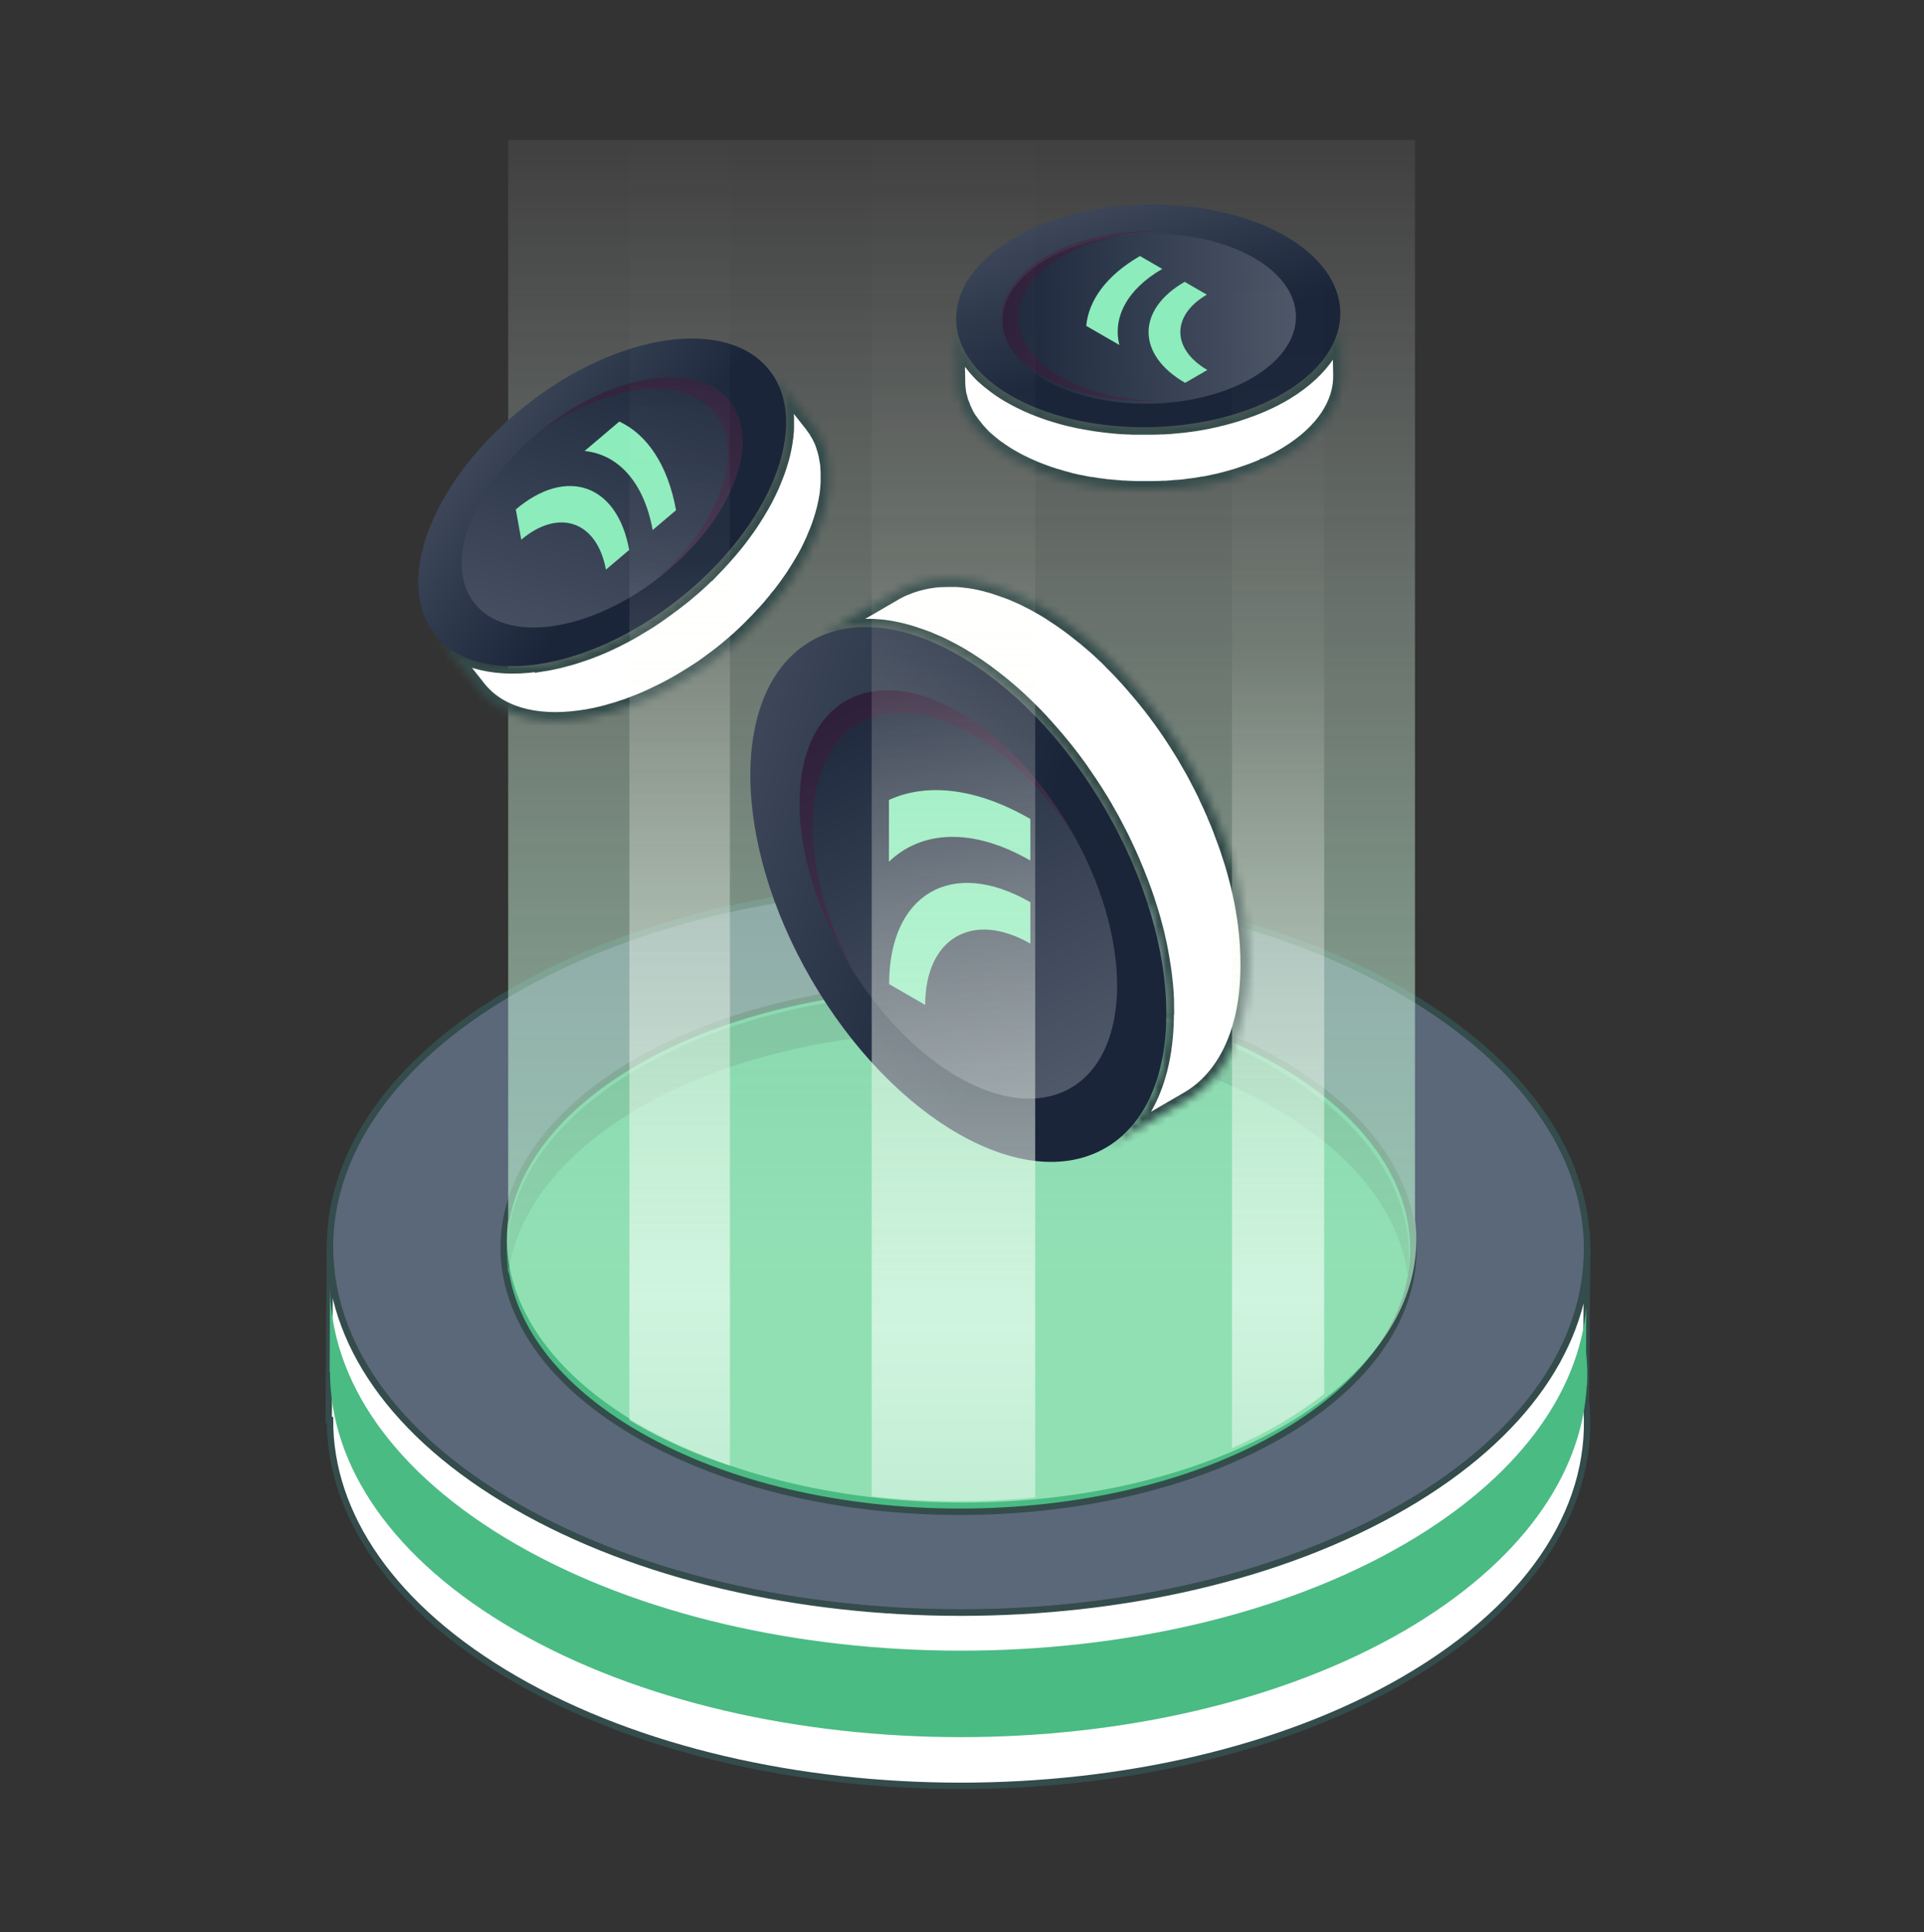
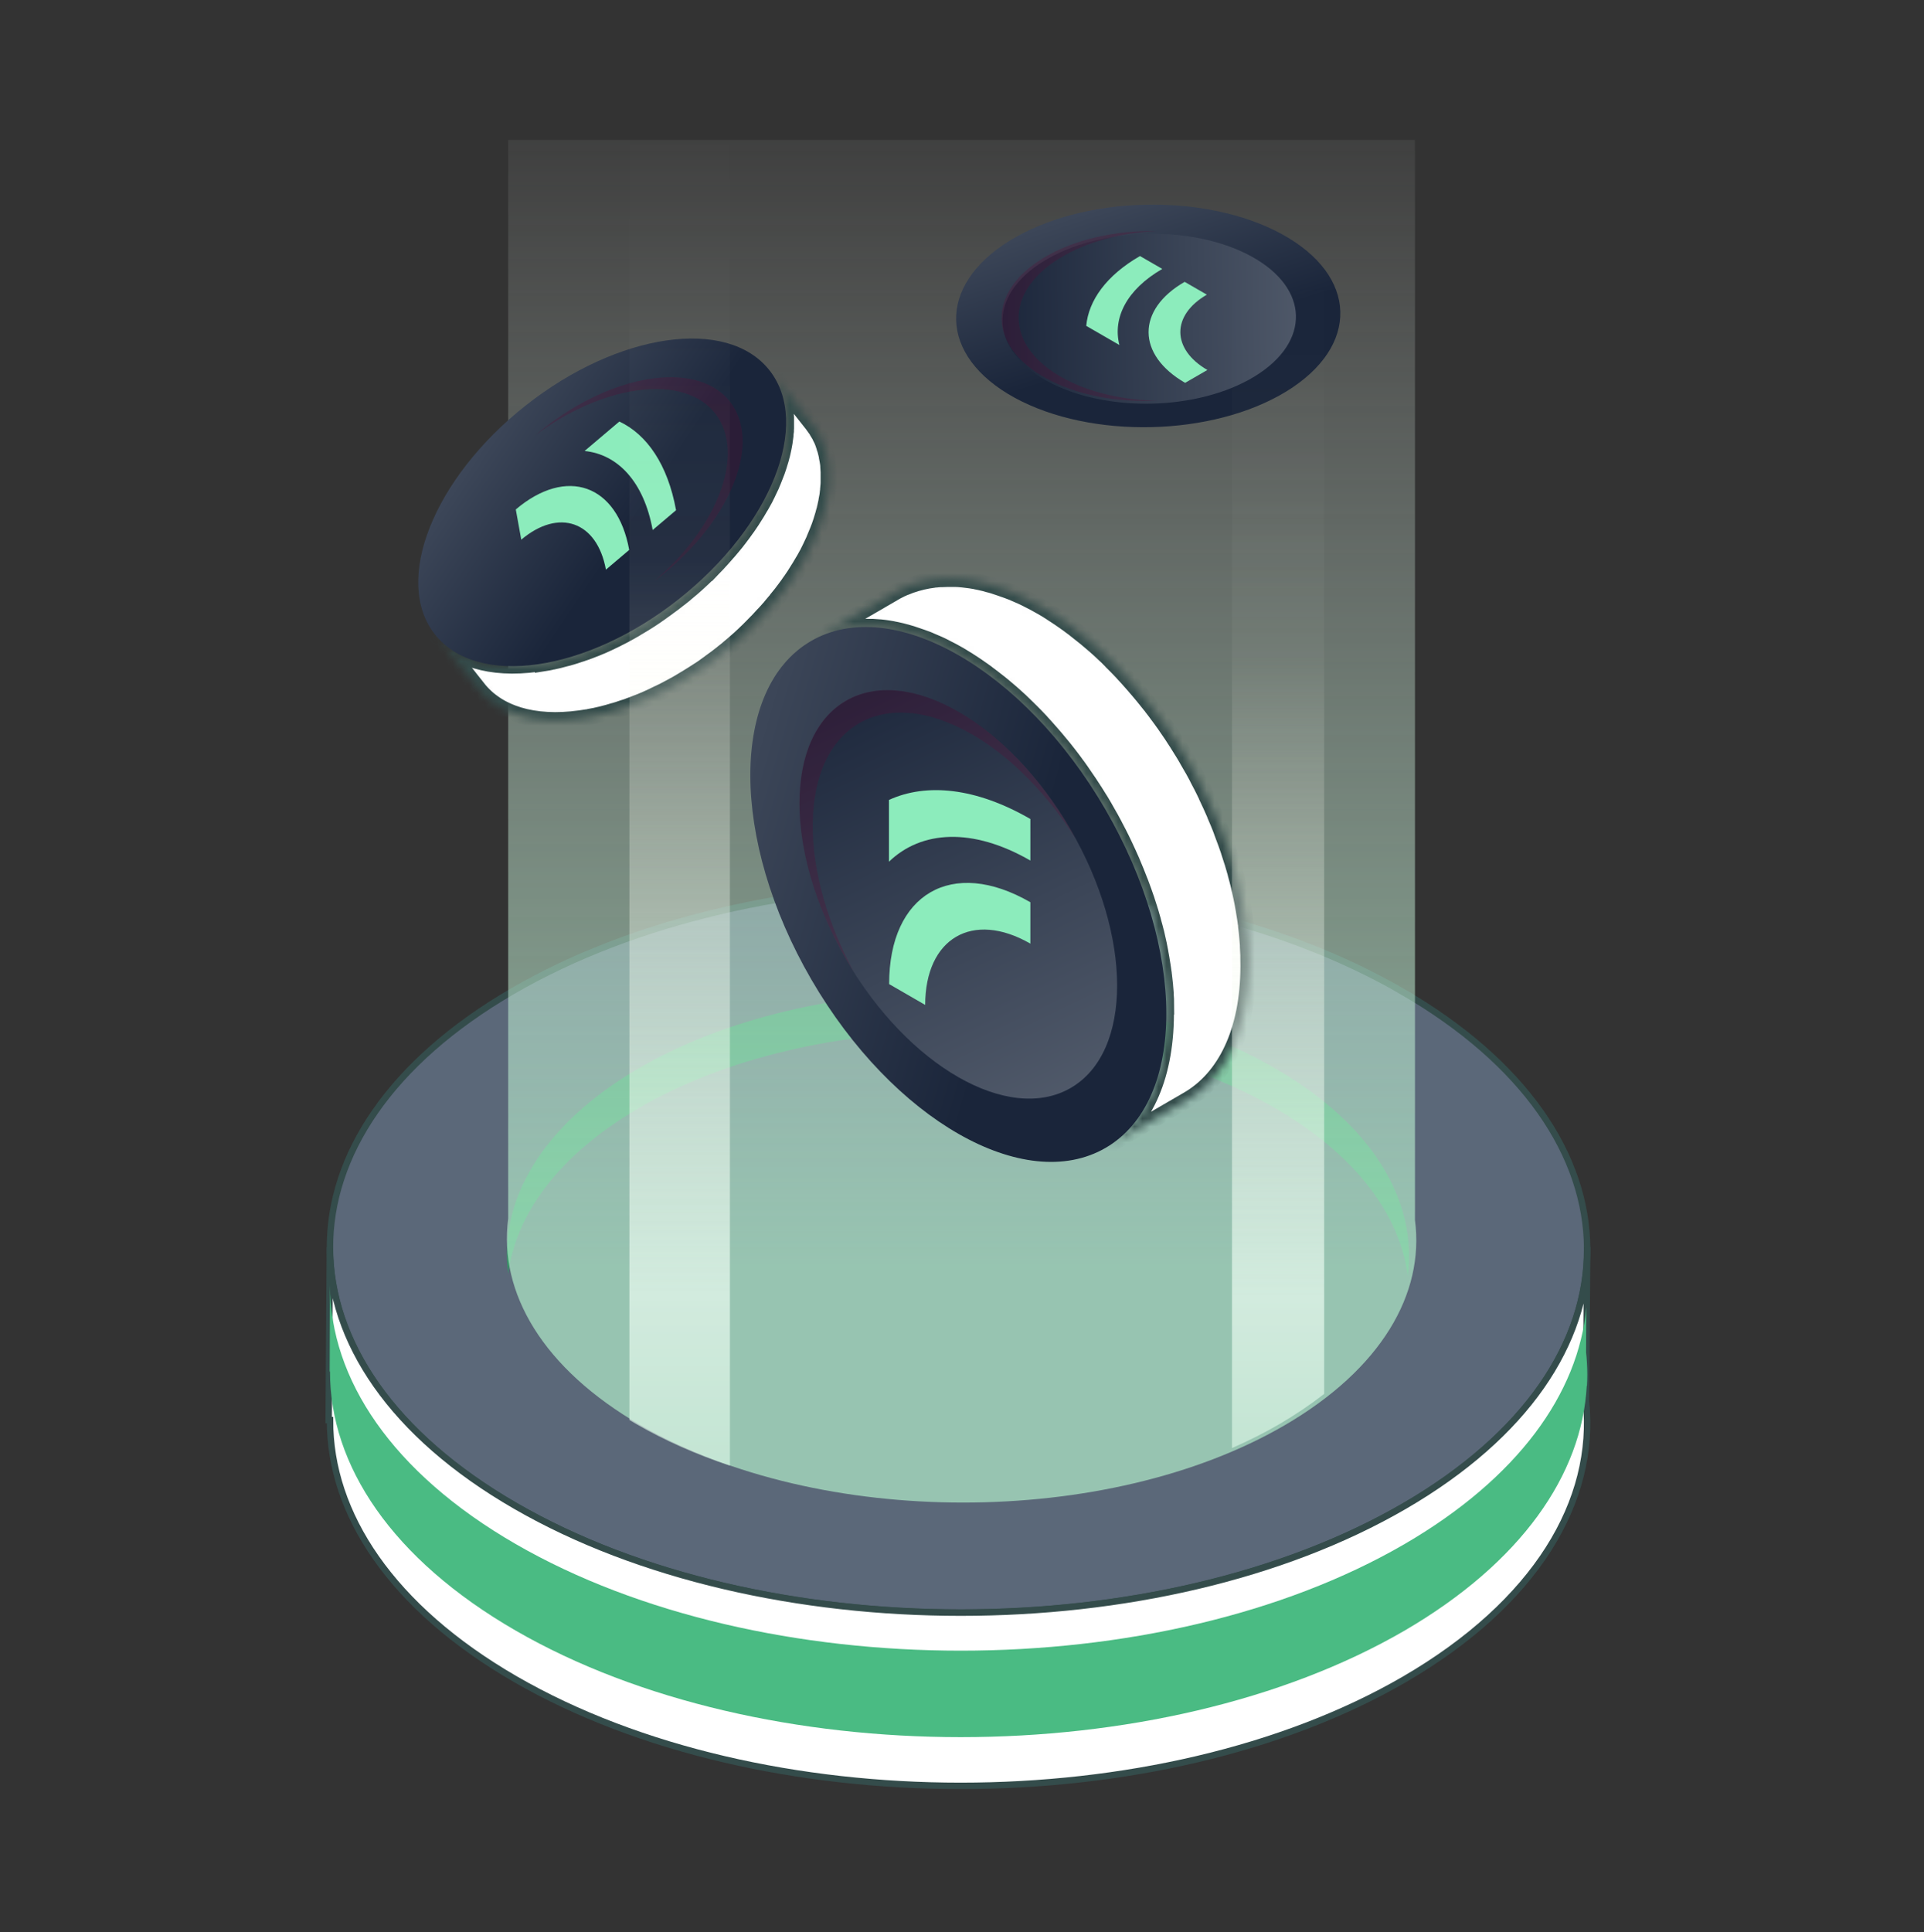
<svg xmlns="http://www.w3.org/2000/svg" width="240" height="241" viewBox="0 0 240 241" fill="none">
  <rect x="0" y="0" width="240" height="241" fill="#333333" stroke="none" />
  <g id="Group 1000005405">
    <g id="Group">
      <g id="Group_2">
        <path id="Vector" d="M174.829 123.615C205.554 141.351 205.721 170.092 175.204 187.814C144.673 205.55 95.037 205.55 64.312 187.814C33.586 170.078 33.42 141.337 63.951 123.615C94.468 105.893 144.117 105.893 174.843 123.615H174.829Z" fill="#5B6879" stroke="#344C4B" stroke-width="0.8" />
-         <path id="Vector_2" d="M159.555 132.483C181.783 145.306 181.908 166.109 159.819 178.932C137.729 191.755 101.811 191.755 79.582 178.932C57.354 166.109 57.229 145.306 79.319 132.483C101.394 119.66 137.312 119.66 159.555 132.483Z" fill="#4ABB83" stroke="#344C4B" stroke-width="0.8" stroke-miterlimit="10" stroke-linejoin="bevel" />
        <path id="Vector_3" d="M79.572 138.266C101.469 125.449 137.097 125.449 159.16 138.266C169.144 144.078 174.612 151.513 175.603 159.115C176.801 149.863 171.334 140.374 159.16 133.3C137.111 120.483 101.483 120.483 79.572 133.3C67.59 140.319 62.205 149.724 63.39 158.893C64.367 151.375 69.752 144.023 79.572 138.28V138.266Z" fill="#389267" />
        <path id="Vector_4" d="M197.987 155.938L197.834 174.733C199.139 187.209 191.6 199.907 175.203 209.441C144.672 227.163 95.023 227.163 64.311 209.441C48.858 200.518 41.125 188.805 41.167 177.12H41L41.153 155.577C41.153 167.248 48.872 178.934 64.311 187.829C95.037 205.565 144.686 205.565 175.203 187.829C190.365 179.017 197.945 167.498 197.973 155.938H197.987Z" fill="white" stroke="#344C4B" stroke-width="0.8" />
        <path id="Vector_5" d="M197.931 172.836C197.334 183.924 189.753 194.888 175.216 203.367C144.685 221.089 95.036 221.089 64.324 203.367C48.857 194.443 41.138 182.731 41.166 171.045H41.124L41.166 160.304C41.166 171.975 48.885 183.66 64.324 192.57C95.05 210.306 144.699 210.306 175.216 192.57C189.336 184.354 196.889 173.793 197.875 163.066L197.847 168.658C197.903 169.116 197.931 169.574 197.958 170.032C198.014 170.962 198.014 171.892 197.958 172.85L197.931 172.836Z" fill="#4ABB83" />
      </g>
      <g id="Vector_6" style="mix-blend-mode:screen" opacity="0.67">
        <path d="M176.505 152.194V17.442H63.392V151.958C62.184 161.214 67.696 170.707 79.969 177.784C102.198 190.607 138.116 190.607 160.205 177.784C172.285 170.762 177.713 161.367 176.505 152.18V152.194Z" fill="url(#paint0_linear_599_4373)" />
      </g>
      <g id="Group_3">
        <g id="Vector_7">
          <mask id="path-7-inside-1_599_4373" fill="white">
            <path d="M145.461 125.16C145.461 124.799 145.433 124.424 145.405 124.063C145.405 123.994 145.405 123.938 145.405 123.869C145.377 123.522 145.35 123.189 145.322 122.842C145.322 122.787 145.322 122.731 145.308 122.689C145.266 122.315 145.225 121.94 145.183 121.565C145.183 121.468 145.155 121.357 145.141 121.26C145.114 121.094 145.1 120.927 145.072 120.76C145.058 120.636 145.03 120.525 145.016 120.4C144.989 120.233 144.961 120.067 144.933 119.886C144.919 119.775 144.892 119.65 144.878 119.539C144.85 119.359 144.808 119.178 144.78 118.998C144.767 118.887 144.739 118.79 144.725 118.679C144.683 118.471 144.642 118.262 144.6 118.04C144.586 117.971 144.572 117.902 144.558 117.818C144.461 117.36 144.364 116.916 144.253 116.458C144.253 116.403 144.225 116.347 144.211 116.292C144.1 115.862 143.989 115.417 143.864 114.987C143.85 114.918 143.822 114.835 143.809 114.765C143.697 114.377 143.586 114.002 143.475 113.613C143.461 113.544 143.434 113.475 143.406 113.405C143.295 113.044 143.184 112.684 143.059 112.323C143.045 112.281 143.031 112.226 143.017 112.184C142.892 111.823 142.767 111.462 142.642 111.115C142.615 111.032 142.587 110.949 142.545 110.852C142.434 110.532 142.309 110.199 142.184 109.88C142.17 109.839 142.156 109.797 142.129 109.755C141.99 109.408 141.865 109.061 141.726 108.728C141.684 108.645 141.657 108.548 141.615 108.465C141.49 108.173 141.379 107.896 141.254 107.604C141.226 107.535 141.198 107.465 141.171 107.396C141.032 107.063 140.879 106.73 140.726 106.397C140.685 106.314 140.657 106.244 140.615 106.161C140.49 105.897 140.365 105.62 140.24 105.356C140.199 105.273 140.157 105.176 140.115 105.092C139.963 104.759 139.796 104.44 139.629 104.107C139.616 104.065 139.588 104.038 139.574 103.996C139.421 103.705 139.268 103.413 139.116 103.122C139.074 103.025 139.019 102.941 138.977 102.844C138.824 102.567 138.671 102.275 138.519 101.998C138.491 101.956 138.463 101.9 138.435 101.859C138.255 101.54 138.074 101.22 137.894 100.901C137.852 100.818 137.797 100.735 137.755 100.651C137.588 100.374 137.436 100.11 137.269 99.833C137.228 99.763 137.186 99.708 137.144 99.638C136.95 99.319 136.742 99 136.547 98.681C136.506 98.611 136.464 98.542 136.408 98.473C136.214 98.181 136.033 97.89 135.839 97.598C135.797 97.543 135.756 97.473 135.714 97.418C135.492 97.099 135.27 96.766 135.048 96.447C135.006 96.377 134.951 96.308 134.909 96.238C134.659 95.877 134.409 95.531 134.145 95.184C134.145 95.184 134.145 95.17 134.131 95.156C133.881 94.809 133.618 94.476 133.354 94.129C133.312 94.073 133.257 94.004 133.215 93.948C132.91 93.56 132.618 93.185 132.299 92.811C132.257 92.755 132.201 92.7 132.16 92.644C131.854 92.269 131.549 91.908 131.23 91.548C131.174 91.478 131.105 91.409 131.049 91.339C130.91 91.173 130.758 91.006 130.619 90.854C130.549 90.77 130.48 90.701 130.41 90.618C130.216 90.41 130.022 90.188 129.827 89.979C129.813 89.952 129.786 89.938 129.772 89.91C129.55 89.674 129.341 89.452 129.119 89.23C129.05 89.161 128.98 89.091 128.911 89.022C128.758 88.869 128.606 88.703 128.439 88.55C128.369 88.481 128.3 88.425 128.245 88.356C127.939 88.064 127.648 87.773 127.342 87.481C127.314 87.454 127.287 87.426 127.259 87.398C126.967 87.121 126.662 86.857 126.37 86.593C126.329 86.552 126.287 86.51 126.245 86.482C125.94 86.219 125.634 85.955 125.315 85.691C125.259 85.636 125.19 85.594 125.134 85.538C124.829 85.289 124.51 85.025 124.19 84.789C124.149 84.748 124.093 84.72 124.052 84.678C123.746 84.442 123.427 84.206 123.121 83.97C123.094 83.943 123.066 83.929 123.038 83.901C122.719 83.665 122.385 83.443 122.052 83.207C121.997 83.165 121.927 83.124 121.872 83.082C121.552 82.86 121.219 82.652 120.9 82.444C120.844 82.402 120.789 82.374 120.733 82.333C120.386 82.125 120.053 81.916 119.706 81.708C119.428 81.556 119.15 81.403 118.887 81.25C118.803 81.209 118.734 81.167 118.651 81.125C118.442 81.014 118.234 80.903 118.026 80.806C117.956 80.764 117.887 80.737 117.818 80.695C117.554 80.556 117.276 80.431 117.012 80.307C116.971 80.279 116.915 80.265 116.873 80.251C116.651 80.154 116.429 80.057 116.193 79.96C116.11 79.918 116.027 79.89 115.943 79.849C115.791 79.779 115.638 79.724 115.471 79.668C115.388 79.64 115.305 79.599 115.207 79.571C115.041 79.502 114.86 79.446 114.694 79.391C114.624 79.363 114.555 79.349 114.499 79.321C114.263 79.238 114.027 79.169 113.791 79.085C113.75 79.085 113.708 79.058 113.666 79.044C113.472 78.988 113.291 78.933 113.097 78.877C112.986 78.849 112.875 78.822 112.764 78.794C112.68 78.766 112.597 78.752 112.514 78.725C112.389 78.697 112.278 78.669 112.153 78.641C112.07 78.627 112 78.6 111.917 78.586C111.778 78.558 111.639 78.53 111.5 78.502C111.445 78.502 111.375 78.475 111.32 78.461C111.125 78.419 110.931 78.391 110.737 78.364C110.445 78.322 110.154 78.28 109.862 78.253C109.806 78.253 109.751 78.253 109.695 78.239C109.418 78.211 109.14 78.197 108.862 78.183C108.807 78.183 108.751 78.183 108.696 78.183C108.474 78.183 108.251 78.183 108.029 78.183C107.988 78.183 107.932 78.183 107.89 78.183C107.641 78.183 107.391 78.183 107.155 78.211C107.099 78.211 107.044 78.211 106.988 78.211C106.794 78.211 106.599 78.239 106.405 78.266C106.349 78.266 106.308 78.266 106.252 78.28C106.016 78.308 105.794 78.336 105.572 78.377C105.516 78.377 105.475 78.391 105.419 78.405C105.239 78.433 105.072 78.475 104.892 78.516C104.836 78.516 104.78 78.544 104.711 78.558C104.503 78.614 104.281 78.669 104.072 78.725C104.058 78.725 104.031 78.725 104.017 78.738C103.822 78.794 103.628 78.863 103.448 78.919C103.392 78.933 103.337 78.96 103.281 78.974C103.114 79.03 102.948 79.099 102.781 79.169C102.739 79.183 102.698 79.196 102.67 79.21C102.476 79.293 102.281 79.377 102.087 79.474C102.045 79.502 101.99 79.516 101.948 79.543C101.795 79.613 101.643 79.696 101.49 79.779C101.407 79.821 101.337 79.862 101.254 79.904L111.556 73.923C111.556 73.923 111.653 73.867 111.695 73.84C111.722 73.826 111.764 73.812 111.792 73.784C111.945 73.701 112.097 73.617 112.25 73.548C112.292 73.52 112.347 73.506 112.389 73.479C112.583 73.382 112.778 73.298 112.972 73.215C112.972 73.215 112.986 73.215 113 73.215C113.028 73.215 113.055 73.187 113.083 73.187C113.25 73.118 113.416 73.062 113.583 72.993C113.639 72.965 113.694 72.951 113.75 72.937C113.944 72.868 114.124 72.812 114.319 72.757C114.333 72.757 114.347 72.757 114.36 72.743C114.569 72.688 114.791 72.632 114.999 72.577C115.055 72.577 115.11 72.549 115.18 72.535C115.36 72.493 115.527 72.466 115.707 72.424C115.749 72.424 115.777 72.41 115.804 72.396C115.818 72.396 115.832 72.396 115.846 72.396C116.068 72.355 116.304 72.327 116.526 72.299C116.582 72.299 116.624 72.299 116.679 72.285C116.873 72.257 117.068 72.243 117.262 72.23C117.304 72.23 117.332 72.23 117.373 72.23C117.387 72.23 117.415 72.23 117.443 72.23C117.693 72.216 117.929 72.202 118.179 72.202C118.22 72.202 118.276 72.202 118.317 72.202C118.54 72.202 118.762 72.202 118.984 72.202C119.026 72.202 119.053 72.202 119.095 72.202C119.109 72.202 119.137 72.202 119.15 72.202C119.428 72.202 119.706 72.23 119.983 72.257C120.039 72.257 120.095 72.257 120.15 72.271C120.442 72.299 120.733 72.341 121.025 72.382C121.219 72.41 121.414 72.452 121.608 72.48C121.663 72.48 121.733 72.507 121.788 72.521C121.927 72.549 122.066 72.577 122.205 72.604C122.288 72.618 122.358 72.646 122.441 72.66C122.566 72.688 122.677 72.715 122.802 72.743C122.885 72.757 122.969 72.785 123.052 72.812C123.135 72.84 123.232 72.854 123.316 72.882C123.343 72.882 123.357 72.896 123.385 72.896C123.579 72.951 123.76 73.007 123.954 73.062C123.996 73.062 124.038 73.09 124.079 73.104C124.315 73.173 124.551 73.257 124.787 73.34C124.857 73.368 124.926 73.382 124.982 73.409C125.148 73.465 125.329 73.534 125.495 73.59C125.579 73.617 125.662 73.659 125.759 73.687C125.912 73.742 126.065 73.812 126.231 73.867C126.273 73.881 126.329 73.909 126.37 73.923C126.412 73.937 126.44 73.951 126.481 73.978C126.703 74.075 126.926 74.173 127.162 74.27C127.203 74.284 127.259 74.311 127.3 74.325C127.564 74.45 127.842 74.575 128.106 74.714C128.175 74.755 128.245 74.783 128.314 74.825C128.522 74.936 128.73 75.033 128.939 75.144C129.022 75.186 129.091 75.227 129.175 75.269C129.452 75.422 129.73 75.574 129.994 75.727C130.341 75.921 130.674 76.129 131.021 76.351C131.077 76.393 131.132 76.421 131.188 76.462C131.507 76.671 131.84 76.879 132.16 77.101C132.215 77.142 132.285 77.184 132.34 77.226C132.674 77.448 132.993 77.684 133.326 77.92C133.354 77.933 133.382 77.961 133.409 77.989C133.729 78.211 134.034 78.447 134.34 78.697C134.381 78.738 134.437 78.766 134.478 78.808C134.798 79.058 135.103 79.307 135.423 79.557C135.478 79.613 135.548 79.654 135.603 79.71C135.909 79.974 136.228 80.237 136.533 80.501C136.575 80.543 136.617 80.584 136.658 80.612C136.964 80.876 137.255 81.139 137.547 81.417C137.575 81.445 137.602 81.472 137.63 81.5C137.936 81.778 138.241 82.069 138.533 82.374C138.56 82.402 138.602 82.43 138.63 82.472C138.671 82.499 138.699 82.541 138.727 82.582C138.88 82.735 139.046 82.902 139.199 83.054C139.268 83.124 139.338 83.193 139.407 83.263C139.629 83.485 139.852 83.721 140.06 83.943C140.074 83.97 140.102 83.984 140.115 84.012C140.31 84.22 140.504 84.428 140.699 84.65C140.768 84.734 140.837 84.803 140.907 84.886C141.046 85.053 141.198 85.205 141.337 85.372C141.379 85.414 141.407 85.455 141.448 85.497C141.476 85.525 141.504 85.552 141.518 85.58C141.837 85.941 142.142 86.316 142.448 86.677C142.49 86.732 142.545 86.787 142.587 86.843C142.892 87.218 143.198 87.606 143.503 87.981C143.517 88.009 143.531 88.023 143.559 88.05C143.586 88.092 143.614 88.134 143.642 88.161C143.906 88.495 144.17 88.841 144.419 89.188C144.419 89.188 144.419 89.188 144.433 89.202C144.697 89.549 144.947 89.91 145.197 90.257C145.225 90.299 145.253 90.34 145.28 90.368C145.294 90.396 145.322 90.424 145.336 90.451C145.558 90.77 145.78 91.09 146.002 91.423C146.044 91.478 146.086 91.548 146.127 91.603C146.322 91.895 146.516 92.186 146.696 92.477C146.724 92.519 146.752 92.561 146.78 92.602C146.794 92.63 146.808 92.658 146.821 92.672C147.03 92.991 147.224 93.31 147.418 93.629C147.46 93.699 147.502 93.768 147.543 93.824C147.71 94.101 147.877 94.365 148.029 94.642C148.057 94.698 148.085 94.74 148.113 94.795C148.127 94.823 148.154 94.864 148.168 94.892C148.349 95.211 148.543 95.531 148.724 95.85C148.751 95.891 148.779 95.947 148.807 95.989C148.96 96.266 149.112 96.558 149.265 96.835C149.293 96.877 149.321 96.932 149.334 96.974C149.362 97.016 149.376 97.057 149.404 97.113C149.557 97.404 149.709 97.695 149.862 97.987C149.876 98.029 149.904 98.056 149.918 98.098C150.084 98.431 150.251 98.75 150.403 99.083C150.417 99.125 150.445 99.153 150.459 99.194C150.487 99.25 150.515 99.305 150.528 99.361C150.653 99.624 150.778 99.888 150.903 100.166C150.945 100.249 150.973 100.318 151.014 100.402C151.167 100.735 151.32 101.068 151.459 101.401C151.459 101.415 151.473 101.443 151.486 101.456C151.514 101.512 151.528 101.554 151.542 101.609C151.667 101.887 151.778 102.178 151.903 102.469C151.945 102.553 151.972 102.65 152.014 102.733C152.153 103.08 152.292 103.413 152.417 103.76V103.788C152.417 103.816 152.444 103.857 152.458 103.885C152.583 104.204 152.708 104.537 152.819 104.856C152.847 104.94 152.889 105.023 152.917 105.12C153.041 105.481 153.166 105.842 153.291 106.189C153.291 106.189 153.291 106.216 153.305 106.23C153.305 106.258 153.333 106.3 153.333 106.327C153.458 106.688 153.569 107.049 153.68 107.41C153.708 107.479 153.722 107.549 153.75 107.618C153.861 108.007 153.972 108.381 154.083 108.77C154.083 108.812 154.111 108.839 154.111 108.881C154.111 108.923 154.124 108.964 154.138 109.006C154.263 109.436 154.374 109.88 154.485 110.31C154.499 110.366 154.513 110.421 154.527 110.477C154.638 110.935 154.735 111.379 154.833 111.837C154.833 111.837 154.833 111.837 154.833 111.851C154.846 111.92 154.86 111.99 154.874 112.045C154.916 112.253 154.957 112.461 154.999 112.684C155.013 112.795 155.041 112.892 155.055 113.003C155.082 113.183 155.124 113.364 155.152 113.544C155.166 113.655 155.194 113.78 155.207 113.891C155.235 114.057 155.263 114.238 155.291 114.404C155.305 114.529 155.332 114.64 155.346 114.765C155.374 114.932 155.388 115.098 155.416 115.265C155.416 115.334 155.43 115.39 155.443 115.459C155.443 115.501 155.443 115.542 155.443 115.57C155.485 115.945 155.541 116.32 155.568 116.694C155.568 116.75 155.568 116.805 155.582 116.847C155.61 117.194 155.638 117.541 155.666 117.874C155.666 117.943 155.666 117.999 155.666 118.068C155.693 118.443 155.707 118.804 155.721 119.164C155.721 119.248 155.721 119.317 155.721 119.4C155.721 119.775 155.735 120.15 155.735 120.525C155.707 128.699 152.819 134.458 148.168 137.15L137.866 143.132C142.517 140.425 145.405 134.68 145.433 126.506C145.433 126.131 145.433 125.756 145.419 125.382C145.419 125.298 145.419 125.229 145.419 125.146L145.461 125.16Z" />
          </mask>
          <path d="M145.461 125.16C145.461 124.799 145.433 124.424 145.405 124.063C145.405 123.994 145.405 123.938 145.405 123.869C145.377 123.522 145.35 123.189 145.322 122.842C145.322 122.787 145.322 122.731 145.308 122.689C145.266 122.315 145.225 121.94 145.183 121.565C145.183 121.468 145.155 121.357 145.141 121.26C145.114 121.094 145.1 120.927 145.072 120.76C145.058 120.636 145.03 120.525 145.016 120.4C144.989 120.233 144.961 120.067 144.933 119.886C144.919 119.775 144.892 119.65 144.878 119.539C144.85 119.359 144.808 119.178 144.78 118.998C144.767 118.887 144.739 118.79 144.725 118.679C144.683 118.471 144.642 118.262 144.6 118.04C144.586 117.971 144.572 117.902 144.558 117.818C144.461 117.36 144.364 116.916 144.253 116.458C144.253 116.403 144.225 116.347 144.211 116.292C144.1 115.862 143.989 115.417 143.864 114.987C143.85 114.918 143.822 114.835 143.809 114.765C143.697 114.377 143.586 114.002 143.475 113.613C143.461 113.544 143.434 113.475 143.406 113.405C143.295 113.044 143.184 112.684 143.059 112.323C143.045 112.281 143.031 112.226 143.017 112.184C142.892 111.823 142.767 111.462 142.642 111.115C142.615 111.032 142.587 110.949 142.545 110.852C142.434 110.532 142.309 110.199 142.184 109.88C142.17 109.839 142.156 109.797 142.129 109.755C141.99 109.408 141.865 109.061 141.726 108.728C141.684 108.645 141.657 108.548 141.615 108.465C141.49 108.173 141.379 107.896 141.254 107.604C141.226 107.535 141.198 107.465 141.171 107.396C141.032 107.063 140.879 106.73 140.726 106.397C140.685 106.314 140.657 106.244 140.615 106.161C140.49 105.897 140.365 105.62 140.24 105.356C140.199 105.273 140.157 105.176 140.115 105.092C139.963 104.759 139.796 104.44 139.629 104.107C139.616 104.065 139.588 104.038 139.574 103.996C139.421 103.705 139.268 103.413 139.116 103.122C139.074 103.025 139.019 102.941 138.977 102.844C138.824 102.567 138.671 102.275 138.519 101.998C138.491 101.956 138.463 101.9 138.435 101.859C138.255 101.54 138.074 101.22 137.894 100.901C137.852 100.818 137.797 100.735 137.755 100.651C137.588 100.374 137.436 100.11 137.269 99.833C137.228 99.763 137.186 99.708 137.144 99.638C136.95 99.319 136.742 99 136.547 98.681C136.506 98.611 136.464 98.542 136.408 98.473C136.214 98.181 136.033 97.89 135.839 97.598C135.797 97.543 135.756 97.473 135.714 97.418C135.492 97.099 135.27 96.766 135.048 96.447C135.006 96.377 134.951 96.308 134.909 96.238C134.659 95.877 134.409 95.531 134.145 95.184C134.145 95.184 134.145 95.17 134.131 95.156C133.881 94.809 133.618 94.476 133.354 94.129C133.312 94.073 133.257 94.004 133.215 93.948C132.91 93.56 132.618 93.185 132.299 92.811C132.257 92.755 132.201 92.7 132.16 92.644C131.854 92.269 131.549 91.908 131.23 91.548C131.174 91.478 131.105 91.409 131.049 91.339C130.91 91.173 130.758 91.006 130.619 90.854C130.549 90.77 130.48 90.701 130.41 90.618C130.216 90.41 130.022 90.188 129.827 89.979C129.813 89.952 129.786 89.938 129.772 89.91C129.55 89.674 129.341 89.452 129.119 89.23C129.05 89.161 128.98 89.091 128.911 89.022C128.758 88.869 128.606 88.703 128.439 88.55C128.369 88.481 128.3 88.425 128.245 88.356C127.939 88.064 127.648 87.773 127.342 87.481C127.314 87.454 127.287 87.426 127.259 87.398C126.967 87.121 126.662 86.857 126.37 86.593C126.329 86.552 126.287 86.51 126.245 86.482C125.94 86.219 125.634 85.955 125.315 85.691C125.259 85.636 125.19 85.594 125.134 85.538C124.829 85.289 124.51 85.025 124.19 84.789C124.149 84.748 124.093 84.72 124.052 84.678C123.746 84.442 123.427 84.206 123.121 83.97C123.094 83.943 123.066 83.929 123.038 83.901C122.719 83.665 122.385 83.443 122.052 83.207C121.997 83.165 121.927 83.124 121.872 83.082C121.552 82.86 121.219 82.652 120.9 82.444C120.844 82.402 120.789 82.374 120.733 82.333C120.386 82.125 120.053 81.916 119.706 81.708C119.428 81.556 119.15 81.403 118.887 81.25C118.803 81.209 118.734 81.167 118.651 81.125C118.442 81.014 118.234 80.903 118.026 80.806C117.956 80.764 117.887 80.737 117.818 80.695C117.554 80.556 117.276 80.431 117.012 80.307C116.971 80.279 116.915 80.265 116.873 80.251C116.651 80.154 116.429 80.057 116.193 79.96C116.11 79.918 116.027 79.89 115.943 79.849C115.791 79.779 115.638 79.724 115.471 79.668C115.388 79.64 115.305 79.599 115.207 79.571C115.041 79.502 114.86 79.446 114.694 79.391C114.624 79.363 114.555 79.349 114.499 79.321C114.263 79.238 114.027 79.169 113.791 79.085C113.75 79.085 113.708 79.058 113.666 79.044C113.472 78.988 113.291 78.933 113.097 78.877C112.986 78.849 112.875 78.822 112.764 78.794C112.68 78.766 112.597 78.752 112.514 78.725C112.389 78.697 112.278 78.669 112.153 78.641C112.07 78.627 112 78.6 111.917 78.586C111.778 78.558 111.639 78.53 111.5 78.502C111.445 78.502 111.375 78.475 111.32 78.461C111.125 78.419 110.931 78.391 110.737 78.364C110.445 78.322 110.154 78.28 109.862 78.253C109.806 78.253 109.751 78.253 109.695 78.239C109.418 78.211 109.14 78.197 108.862 78.183C108.807 78.183 108.751 78.183 108.696 78.183C108.474 78.183 108.251 78.183 108.029 78.183C107.988 78.183 107.932 78.183 107.89 78.183C107.641 78.183 107.391 78.183 107.155 78.211C107.099 78.211 107.044 78.211 106.988 78.211C106.794 78.211 106.599 78.239 106.405 78.266C106.349 78.266 106.308 78.266 106.252 78.28C106.016 78.308 105.794 78.336 105.572 78.377C105.516 78.377 105.475 78.391 105.419 78.405C105.239 78.433 105.072 78.475 104.892 78.516C104.836 78.516 104.78 78.544 104.711 78.558C104.503 78.614 104.281 78.669 104.072 78.725C104.058 78.725 104.031 78.725 104.017 78.738C103.822 78.794 103.628 78.863 103.448 78.919C103.392 78.933 103.337 78.96 103.281 78.974C103.114 79.03 102.948 79.099 102.781 79.169C102.739 79.183 102.698 79.196 102.67 79.21C102.476 79.293 102.281 79.377 102.087 79.474C102.045 79.502 101.99 79.516 101.948 79.543C101.795 79.613 101.643 79.696 101.49 79.779C101.407 79.821 101.337 79.862 101.254 79.904L111.556 73.923C111.556 73.923 111.653 73.867 111.695 73.84C111.722 73.826 111.764 73.812 111.792 73.784C111.945 73.701 112.097 73.617 112.25 73.548C112.292 73.52 112.347 73.506 112.389 73.479C112.583 73.382 112.778 73.298 112.972 73.215C112.972 73.215 112.986 73.215 113 73.215C113.028 73.215 113.055 73.187 113.083 73.187C113.25 73.118 113.416 73.062 113.583 72.993C113.639 72.965 113.694 72.951 113.75 72.937C113.944 72.868 114.124 72.812 114.319 72.757C114.333 72.757 114.347 72.757 114.36 72.743C114.569 72.688 114.791 72.632 114.999 72.577C115.055 72.577 115.11 72.549 115.18 72.535C115.36 72.493 115.527 72.466 115.707 72.424C115.749 72.424 115.777 72.41 115.804 72.396C115.818 72.396 115.832 72.396 115.846 72.396C116.068 72.355 116.304 72.327 116.526 72.299C116.582 72.299 116.624 72.299 116.679 72.285C116.873 72.257 117.068 72.243 117.262 72.23C117.304 72.23 117.332 72.23 117.373 72.23C117.387 72.23 117.415 72.23 117.443 72.23C117.693 72.216 117.929 72.202 118.179 72.202C118.22 72.202 118.276 72.202 118.317 72.202C118.54 72.202 118.762 72.202 118.984 72.202C119.026 72.202 119.053 72.202 119.095 72.202C119.109 72.202 119.137 72.202 119.15 72.202C119.428 72.202 119.706 72.23 119.983 72.257C120.039 72.257 120.095 72.257 120.15 72.271C120.442 72.299 120.733 72.341 121.025 72.382C121.219 72.41 121.414 72.452 121.608 72.48C121.663 72.48 121.733 72.507 121.788 72.521C121.927 72.549 122.066 72.577 122.205 72.604C122.288 72.618 122.358 72.646 122.441 72.66C122.566 72.688 122.677 72.715 122.802 72.743C122.885 72.757 122.969 72.785 123.052 72.812C123.135 72.84 123.232 72.854 123.316 72.882C123.343 72.882 123.357 72.896 123.385 72.896C123.579 72.951 123.76 73.007 123.954 73.062C123.996 73.062 124.038 73.09 124.079 73.104C124.315 73.173 124.551 73.257 124.787 73.34C124.857 73.368 124.926 73.382 124.982 73.409C125.148 73.465 125.329 73.534 125.495 73.59C125.579 73.617 125.662 73.659 125.759 73.687C125.912 73.742 126.065 73.812 126.231 73.867C126.273 73.881 126.329 73.909 126.37 73.923C126.412 73.937 126.44 73.951 126.481 73.978C126.703 74.075 126.926 74.173 127.162 74.27C127.203 74.284 127.259 74.311 127.3 74.325C127.564 74.45 127.842 74.575 128.106 74.714C128.175 74.755 128.245 74.783 128.314 74.825C128.522 74.936 128.73 75.033 128.939 75.144C129.022 75.186 129.091 75.227 129.175 75.269C129.452 75.422 129.73 75.574 129.994 75.727C130.341 75.921 130.674 76.129 131.021 76.351C131.077 76.393 131.132 76.421 131.188 76.462C131.507 76.671 131.84 76.879 132.16 77.101C132.215 77.142 132.285 77.184 132.34 77.226C132.674 77.448 132.993 77.684 133.326 77.92C133.354 77.933 133.382 77.961 133.409 77.989C133.729 78.211 134.034 78.447 134.34 78.697C134.381 78.738 134.437 78.766 134.478 78.808C134.798 79.058 135.103 79.307 135.423 79.557C135.478 79.613 135.548 79.654 135.603 79.71C135.909 79.974 136.228 80.237 136.533 80.501C136.575 80.543 136.617 80.584 136.658 80.612C136.964 80.876 137.255 81.139 137.547 81.417C137.575 81.445 137.602 81.472 137.63 81.5C137.936 81.778 138.241 82.069 138.533 82.374C138.56 82.402 138.602 82.43 138.63 82.472C138.671 82.499 138.699 82.541 138.727 82.582C138.88 82.735 139.046 82.902 139.199 83.054C139.268 83.124 139.338 83.193 139.407 83.263C139.629 83.485 139.852 83.721 140.06 83.943C140.074 83.97 140.102 83.984 140.115 84.012C140.31 84.22 140.504 84.428 140.699 84.65C140.768 84.734 140.837 84.803 140.907 84.886C141.046 85.053 141.198 85.205 141.337 85.372C141.379 85.414 141.407 85.455 141.448 85.497C141.476 85.525 141.504 85.552 141.518 85.58C141.837 85.941 142.142 86.316 142.448 86.677C142.49 86.732 142.545 86.787 142.587 86.843C142.892 87.218 143.198 87.606 143.503 87.981C143.517 88.009 143.531 88.023 143.559 88.05C143.586 88.092 143.614 88.134 143.642 88.161C143.906 88.495 144.17 88.841 144.419 89.188C144.419 89.188 144.419 89.188 144.433 89.202C144.697 89.549 144.947 89.91 145.197 90.257C145.225 90.299 145.253 90.34 145.28 90.368C145.294 90.396 145.322 90.424 145.336 90.451C145.558 90.77 145.78 91.09 146.002 91.423C146.044 91.478 146.086 91.548 146.127 91.603C146.322 91.895 146.516 92.186 146.696 92.477C146.724 92.519 146.752 92.561 146.78 92.602C146.794 92.63 146.808 92.658 146.821 92.672C147.03 92.991 147.224 93.31 147.418 93.629C147.46 93.699 147.502 93.768 147.543 93.824C147.71 94.101 147.877 94.365 148.029 94.642C148.057 94.698 148.085 94.74 148.113 94.795C148.127 94.823 148.154 94.864 148.168 94.892C148.349 95.211 148.543 95.531 148.724 95.85C148.751 95.891 148.779 95.947 148.807 95.989C148.96 96.266 149.112 96.558 149.265 96.835C149.293 96.877 149.321 96.932 149.334 96.974C149.362 97.016 149.376 97.057 149.404 97.113C149.557 97.404 149.709 97.695 149.862 97.987C149.876 98.029 149.904 98.056 149.918 98.098C150.084 98.431 150.251 98.75 150.403 99.083C150.417 99.125 150.445 99.153 150.459 99.194C150.487 99.25 150.515 99.305 150.528 99.361C150.653 99.624 150.778 99.888 150.903 100.166C150.945 100.249 150.973 100.318 151.014 100.402C151.167 100.735 151.32 101.068 151.459 101.401C151.459 101.415 151.473 101.443 151.486 101.456C151.514 101.512 151.528 101.554 151.542 101.609C151.667 101.887 151.778 102.178 151.903 102.469C151.945 102.553 151.972 102.65 152.014 102.733C152.153 103.08 152.292 103.413 152.417 103.76V103.788C152.417 103.816 152.444 103.857 152.458 103.885C152.583 104.204 152.708 104.537 152.819 104.856C152.847 104.94 152.889 105.023 152.917 105.12C153.041 105.481 153.166 105.842 153.291 106.189C153.291 106.189 153.291 106.216 153.305 106.23C153.305 106.258 153.333 106.3 153.333 106.327C153.458 106.688 153.569 107.049 153.68 107.41C153.708 107.479 153.722 107.549 153.75 107.618C153.861 108.007 153.972 108.381 154.083 108.77C154.083 108.812 154.111 108.839 154.111 108.881C154.111 108.923 154.124 108.964 154.138 109.006C154.263 109.436 154.374 109.88 154.485 110.31C154.499 110.366 154.513 110.421 154.527 110.477C154.638 110.935 154.735 111.379 154.833 111.837C154.833 111.837 154.833 111.837 154.833 111.851C154.846 111.92 154.86 111.99 154.874 112.045C154.916 112.253 154.957 112.461 154.999 112.684C155.013 112.795 155.041 112.892 155.055 113.003C155.082 113.183 155.124 113.364 155.152 113.544C155.166 113.655 155.194 113.78 155.207 113.891C155.235 114.057 155.263 114.238 155.291 114.404C155.305 114.529 155.332 114.64 155.346 114.765C155.374 114.932 155.388 115.098 155.416 115.265C155.416 115.334 155.43 115.39 155.443 115.459C155.443 115.501 155.443 115.542 155.443 115.57C155.485 115.945 155.541 116.32 155.568 116.694C155.568 116.75 155.568 116.805 155.582 116.847C155.61 117.194 155.638 117.541 155.666 117.874C155.666 117.943 155.666 117.999 155.666 118.068C155.693 118.443 155.707 118.804 155.721 119.164C155.721 119.248 155.721 119.317 155.721 119.4C155.721 119.775 155.735 120.15 155.735 120.525C155.707 128.699 152.819 134.458 148.168 137.15L137.866 143.132C142.517 140.425 145.405 134.68 145.433 126.506C145.433 126.131 145.433 125.756 145.419 125.382C145.419 125.298 145.419 125.229 145.419 125.146L145.461 125.16Z" fill="white" stroke="#344C4B" stroke-width="2" mask="url(#path-7-inside-1_599_4373)" />
        </g>
        <path id="Vector_8" d="M137.917 143.161C148.034 137.285 148.01 118.371 137.862 100.915C127.715 83.46 111.287 74.073 101.169 79.949C91.052 85.826 91.077 104.74 101.224 122.195C111.372 139.65 127.8 149.037 137.917 143.161Z" fill="url(#paint1_linear_599_4373)" />
        <path id="Vector_9" d="M133.57 135.684C141.294 131.198 141.275 116.758 133.527 103.431C125.78 90.104 113.238 82.937 105.514 87.424C97.79 91.91 97.809 106.35 105.557 119.677C113.304 133.003 125.846 140.17 133.57 135.684Z" fill="url(#paint2_linear_599_4373)" />
        <path id="Vector_10" d="M128.527 112.529V117.689C121.301 113.539 115.421 117.026 115.406 125.333L110.91 122.737C110.91 111.487 118.751 106.885 128.527 112.529ZM128.527 102.145V107.327C121.301 103.167 114.926 103.575 110.888 107.475V99.769C115.563 97.629 121.726 98.219 128.527 102.145V102.145Z" fill="#8CECBC" />
        <g id="Vector_11" style="mix-blend-mode:multiply" opacity="0.25">
          <path d="M101.378 102.914C101.42 90.355 110.305 85.276 121.246 91.59C126.216 94.463 130.743 99.181 134.214 104.663C130.604 98.016 125.397 92.131 119.594 88.787C108.653 82.472 99.753 87.538 99.726 100.111C99.712 106.967 102.336 114.641 106.501 121.219C103.308 115.321 101.35 108.812 101.378 102.901V102.914Z" fill="#60042E" />
        </g>
      </g>
      <g id="Group_4">
        <g id="Vector_12">
          <mask id="path-12-inside-2_599_4373" fill="white">
            <path d="M67.974 82.707C68.238 82.666 68.501 82.61 68.765 82.555C68.807 82.555 68.862 82.541 68.904 82.527C69.154 82.471 69.39 82.416 69.64 82.36C69.681 82.36 69.709 82.347 69.751 82.333C70.015 82.263 70.279 82.194 70.542 82.124C70.612 82.111 70.681 82.083 70.764 82.069C70.876 82.041 71.001 82 71.112 81.972C71.195 81.944 71.278 81.916 71.362 81.902C71.487 81.861 71.597 81.833 71.722 81.791C71.806 81.764 71.889 81.736 71.972 81.708C72.097 81.666 72.222 81.625 72.347 81.583C72.417 81.555 72.5 81.528 72.569 81.514C72.722 81.458 72.861 81.403 73.014 81.361C73.069 81.347 73.111 81.32 73.166 81.306C73.486 81.195 73.791 81.07 74.111 80.945C74.152 80.931 74.194 80.917 74.236 80.903C74.541 80.778 74.846 80.653 75.138 80.528C75.194 80.501 75.235 80.487 75.291 80.459C75.555 80.348 75.818 80.223 76.082 80.098C76.124 80.07 76.179 80.057 76.221 80.029C76.471 79.918 76.721 79.793 76.971 79.668C76.998 79.654 77.04 79.64 77.068 79.613C77.318 79.488 77.554 79.363 77.804 79.238C77.859 79.21 77.929 79.168 77.984 79.141C78.206 79.016 78.428 78.905 78.651 78.78C78.678 78.766 78.706 78.752 78.734 78.724C78.97 78.6 79.206 78.461 79.428 78.322C79.484 78.294 79.553 78.252 79.609 78.211C79.803 78.1 79.997 77.975 80.192 77.864C80.233 77.836 80.289 77.808 80.331 77.781C80.553 77.642 80.775 77.503 80.997 77.364C81.053 77.337 81.094 77.295 81.15 77.267C81.33 77.156 81.511 77.031 81.691 76.906C81.747 76.865 81.816 76.823 81.872 76.781C82.094 76.629 82.316 76.476 82.524 76.323C82.552 76.31 82.566 76.296 82.594 76.268C82.788 76.129 82.983 75.99 83.177 75.852C83.232 75.81 83.302 75.768 83.357 75.713C83.552 75.574 83.732 75.435 83.927 75.297C83.954 75.269 83.982 75.255 84.024 75.227C84.232 75.061 84.454 74.894 84.662 74.728C84.718 74.686 84.773 74.644 84.829 74.603C85.01 74.464 85.19 74.311 85.371 74.172C85.412 74.131 85.454 74.103 85.496 74.061C85.704 73.881 85.912 73.715 86.12 73.534C86.162 73.492 86.204 73.451 86.259 73.423C86.454 73.257 86.634 73.09 86.828 72.924C86.87 72.882 86.912 72.854 86.939 72.826C87.148 72.632 87.356 72.438 87.564 72.243C87.606 72.202 87.647 72.16 87.703 72.118C87.939 71.897 88.161 71.688 88.383 71.466H88.397C88.619 71.23 88.841 71.008 89.05 70.786C89.091 70.745 89.133 70.703 89.161 70.675C89.411 70.425 89.647 70.162 89.883 69.898C89.924 69.856 89.952 69.815 89.994 69.787C90.23 69.523 90.466 69.26 90.688 68.996C90.73 68.941 90.771 68.899 90.827 68.843C90.924 68.719 91.035 68.607 91.132 68.483C91.188 68.427 91.23 68.371 91.285 68.302C91.424 68.136 91.549 67.983 91.688 67.816C91.688 67.802 91.716 67.789 91.729 67.761C91.868 67.581 92.021 67.4 92.16 67.22C92.201 67.164 92.243 67.109 92.285 67.053C92.382 66.928 92.479 66.79 92.576 66.665C92.618 66.609 92.66 66.553 92.701 66.498C92.882 66.248 93.062 65.998 93.229 65.763C93.243 65.735 93.257 65.707 93.284 65.693C93.451 65.457 93.618 65.207 93.77 64.972C93.798 64.93 93.812 64.902 93.84 64.86C94.006 64.611 94.159 64.361 94.312 64.111C94.34 64.055 94.367 64.014 94.409 63.958C94.562 63.709 94.715 63.459 94.853 63.209C94.881 63.167 94.895 63.14 94.923 63.098C95.062 62.848 95.201 62.598 95.339 62.349C95.339 62.321 95.367 62.307 95.381 62.279C95.52 62.016 95.645 61.766 95.77 61.502C95.797 61.447 95.811 61.405 95.839 61.349C95.964 61.099 96.075 60.836 96.2 60.586C96.214 60.544 96.242 60.489 96.256 60.447C96.367 60.184 96.492 59.906 96.589 59.642C96.672 59.42 96.755 59.212 96.839 59.004C96.867 58.949 96.88 58.879 96.908 58.824C96.964 58.657 97.019 58.504 97.075 58.338C97.089 58.282 97.117 58.227 97.13 58.171C97.2 57.963 97.269 57.755 97.325 57.547C97.325 57.505 97.339 57.477 97.353 57.45C97.408 57.283 97.45 57.103 97.491 56.936C97.505 56.867 97.519 56.811 97.547 56.742C97.575 56.617 97.602 56.506 97.63 56.381C97.644 56.312 97.658 56.256 97.672 56.187C97.7 56.062 97.727 55.923 97.755 55.798C97.755 55.743 97.769 55.701 97.783 55.646C97.811 55.465 97.852 55.285 97.88 55.118C97.88 55.09 97.88 55.049 97.894 55.021C97.922 54.882 97.936 54.73 97.95 54.591C97.95 54.508 97.963 54.424 97.977 54.341C97.977 54.272 97.991 54.216 97.991 54.147C97.991 54.05 98.005 53.966 98.019 53.883C98.019 53.828 98.019 53.772 98.033 53.717C98.033 53.619 98.033 53.508 98.047 53.411C98.047 53.37 98.047 53.328 98.047 53.272C98.047 53.134 98.047 52.981 98.047 52.842C98.047 52.62 98.047 52.412 98.047 52.204C98.047 52.162 98.047 52.121 98.047 52.079C98.047 51.871 98.019 51.676 98.005 51.468C98.005 51.427 98.005 51.385 98.005 51.357C97.991 51.191 97.963 51.038 97.95 50.886C97.95 50.858 97.95 50.816 97.936 50.788C97.908 50.608 97.88 50.428 97.838 50.261C97.838 50.219 97.825 50.178 97.811 50.136C97.783 49.997 97.755 49.858 97.713 49.72C97.713 49.678 97.7 49.65 97.686 49.609C97.644 49.442 97.588 49.289 97.547 49.123C97.547 49.081 97.519 49.054 97.505 49.026C97.464 48.901 97.422 48.776 97.38 48.651C97.366 48.609 97.353 48.568 97.339 48.526C97.283 48.374 97.214 48.235 97.158 48.082C97.158 48.082 97.158 48.054 97.144 48.041C97.089 47.902 97.019 47.777 96.95 47.652C96.936 47.61 96.908 47.569 96.894 47.527C96.839 47.416 96.769 47.305 96.7 47.194C96.686 47.166 96.672 47.138 96.658 47.111C96.575 46.972 96.492 46.847 96.408 46.722C96.381 46.694 96.367 46.653 96.339 46.625C96.269 46.528 96.2 46.417 96.117 46.32C96.075 46.264 96.034 46.209 95.992 46.167L101.365 52.967C101.365 52.967 101.421 53.023 101.434 53.064C101.448 53.078 101.462 53.106 101.476 53.12C101.545 53.217 101.629 53.314 101.698 53.425C101.726 53.453 101.74 53.495 101.768 53.522C101.851 53.647 101.934 53.786 102.018 53.911C102.018 53.911 102.018 53.911 102.018 53.925C102.018 53.939 102.045 53.966 102.045 53.98C102.115 54.091 102.17 54.202 102.24 54.313C102.267 54.355 102.281 54.397 102.295 54.438C102.365 54.563 102.42 54.702 102.49 54.827C102.49 54.827 102.49 54.841 102.503 54.855C102.573 54.993 102.628 55.146 102.684 55.299C102.698 55.34 102.712 55.382 102.726 55.423C102.767 55.548 102.809 55.673 102.851 55.798C102.851 55.826 102.864 55.84 102.878 55.868V55.895C102.934 56.048 102.976 56.215 103.017 56.381C103.017 56.423 103.031 56.45 103.045 56.492C103.073 56.631 103.114 56.77 103.142 56.908C103.142 56.936 103.142 56.964 103.156 56.992C103.156 57.006 103.156 57.02 103.156 57.033C103.198 57.214 103.225 57.38 103.253 57.561C103.253 57.588 103.253 57.63 103.267 57.658C103.295 57.81 103.309 57.977 103.323 58.13C103.323 58.157 103.323 58.185 103.323 58.213C103.323 58.213 103.323 58.241 103.323 58.255C103.337 58.449 103.35 58.657 103.364 58.865C103.364 58.907 103.364 58.949 103.364 58.99C103.364 59.198 103.364 59.42 103.364 59.629C103.364 59.767 103.364 59.906 103.364 60.059C103.364 60.1 103.364 60.142 103.364 60.184C103.364 60.281 103.364 60.392 103.35 60.489C103.35 60.544 103.35 60.6 103.337 60.655C103.337 60.739 103.323 60.836 103.309 60.933C103.309 61.002 103.309 61.058 103.295 61.127C103.295 61.197 103.295 61.266 103.267 61.322C103.267 61.336 103.267 61.363 103.267 61.377C103.253 61.516 103.225 61.655 103.212 61.807C103.212 61.835 103.212 61.877 103.198 61.904C103.17 62.085 103.142 62.251 103.1 62.432C103.1 62.487 103.087 62.529 103.073 62.584C103.045 62.709 103.017 62.848 102.989 62.973C102.976 63.042 102.962 63.098 102.948 63.167C102.92 63.278 102.892 63.403 102.864 63.528C102.864 63.57 102.851 63.597 102.837 63.639C102.837 63.667 102.823 63.695 102.809 63.722C102.767 63.889 102.712 64.069 102.67 64.236C102.67 64.264 102.656 64.305 102.642 64.333C102.587 64.541 102.517 64.749 102.448 64.958C102.434 65.013 102.406 65.069 102.392 65.124C102.337 65.291 102.281 65.443 102.226 65.61C102.198 65.665 102.184 65.735 102.156 65.79C102.073 65.998 102.004 66.221 101.906 66.429C101.795 66.692 101.684 66.97 101.573 67.234C101.559 67.275 101.532 67.331 101.518 67.372C101.407 67.622 101.282 67.886 101.157 68.136C101.129 68.191 101.115 68.233 101.087 68.288C100.962 68.552 100.823 68.802 100.699 69.065C100.699 69.093 100.671 69.107 100.657 69.135C100.518 69.385 100.393 69.634 100.24 69.884C100.213 69.926 100.199 69.954 100.171 69.995C100.032 70.245 99.879 70.495 99.727 70.745C99.699 70.8 99.671 70.842 99.629 70.897C99.477 71.147 99.324 71.397 99.157 71.647C99.13 71.688 99.116 71.716 99.088 71.758C98.935 71.994 98.769 72.243 98.602 72.479C98.588 72.507 98.574 72.535 98.546 72.549C98.38 72.799 98.199 73.048 98.019 73.284C98.005 73.312 97.977 73.34 97.963 73.368C97.936 73.395 97.922 73.423 97.894 73.451C97.797 73.576 97.7 73.715 97.602 73.839C97.561 73.895 97.519 73.95 97.477 74.006C97.339 74.186 97.2 74.367 97.047 74.547C97.047 74.561 97.019 74.575 97.005 74.603C96.88 74.769 96.742 74.936 96.603 75.088C96.561 75.144 96.506 75.199 96.45 75.269C96.353 75.394 96.242 75.505 96.145 75.63C96.117 75.657 96.089 75.685 96.061 75.727C96.047 75.754 96.02 75.768 96.006 75.796C95.784 76.06 95.548 76.323 95.311 76.573C95.27 76.615 95.242 76.657 95.201 76.684C94.964 76.948 94.715 77.198 94.478 77.462C94.478 77.475 94.451 77.489 94.437 77.503C94.409 77.531 94.381 77.559 94.367 77.573C94.145 77.795 93.937 78.017 93.715 78.239C93.493 78.475 93.257 78.697 93.035 78.905C93.007 78.933 92.979 78.946 92.965 78.974C92.951 78.988 92.924 79.002 92.91 79.03C92.701 79.224 92.493 79.418 92.285 79.613C92.243 79.64 92.201 79.682 92.174 79.71C91.979 79.876 91.799 80.043 91.605 80.209C91.577 80.237 91.549 80.265 91.521 80.279C91.507 80.279 91.493 80.306 91.48 80.32C91.271 80.501 91.063 80.681 90.855 80.848C90.813 80.889 90.771 80.917 90.73 80.959C90.549 81.111 90.369 81.25 90.188 81.389C90.16 81.417 90.119 81.444 90.091 81.472C90.077 81.486 90.049 81.5 90.036 81.514C89.827 81.68 89.619 81.847 89.397 82.013C89.369 82.041 89.341 82.055 89.3 82.083C89.119 82.222 88.925 82.36 88.731 82.499C88.703 82.527 88.675 82.541 88.633 82.569C88.606 82.596 88.578 82.61 88.55 82.638C88.356 82.777 88.161 82.915 87.967 83.054C87.939 83.068 87.925 83.082 87.897 83.11C87.675 83.262 87.467 83.415 87.245 83.554C87.217 83.568 87.203 83.582 87.175 83.596C87.134 83.623 87.106 83.637 87.064 83.665C86.884 83.79 86.703 83.901 86.523 84.012C86.467 84.04 86.426 84.081 86.37 84.109C86.148 84.248 85.926 84.386 85.704 84.525C85.704 84.525 85.676 84.539 85.662 84.553C85.634 84.567 85.593 84.595 85.565 84.609C85.371 84.72 85.176 84.844 84.982 84.956C84.926 84.997 84.857 85.025 84.801 85.067C84.565 85.205 84.343 85.33 84.107 85.469C84.107 85.469 84.093 85.469 84.079 85.469C84.052 85.469 84.038 85.497 84.01 85.511C83.788 85.635 83.566 85.747 83.344 85.871C83.288 85.899 83.219 85.941 83.163 85.969C82.913 86.094 82.677 86.218 82.427 86.343C82.427 86.343 82.413 86.343 82.399 86.357C82.372 86.357 82.358 86.385 82.33 86.385C82.08 86.51 81.83 86.635 81.58 86.746C81.538 86.773 81.483 86.787 81.441 86.815C81.178 86.94 80.914 87.051 80.65 87.176C80.622 87.176 80.608 87.204 80.581 87.204C80.553 87.204 80.525 87.231 80.497 87.245C80.192 87.37 79.886 87.509 79.595 87.62C79.553 87.634 79.511 87.648 79.47 87.662C79.15 87.787 78.845 87.912 78.526 88.022C78.484 88.036 78.428 88.05 78.387 88.078C78.234 88.134 78.095 88.189 77.943 88.231C77.873 88.258 77.79 88.286 77.72 88.3C77.596 88.342 77.471 88.383 77.346 88.425C77.262 88.453 77.179 88.481 77.109 88.508C76.985 88.55 76.874 88.578 76.749 88.619C76.665 88.647 76.582 88.675 76.499 88.689C76.388 88.73 76.263 88.758 76.151 88.786C76.11 88.786 76.054 88.814 76.013 88.827C75.985 88.827 75.957 88.841 75.929 88.855C75.666 88.925 75.402 88.994 75.138 89.063C75.096 89.063 75.069 89.077 75.027 89.091C74.777 89.147 74.541 89.202 74.291 89.258C74.249 89.258 74.194 89.272 74.152 89.285C73.888 89.341 73.625 89.396 73.361 89.438C73.305 89.438 73.25 89.452 73.194 89.466C72.93 89.507 72.653 89.549 72.389 89.591C66.502 90.423 62.059 88.939 59.63 85.858L54.256 79.058C56.686 82.124 61.129 83.609 67.016 82.791C67.28 82.749 67.557 82.707 67.821 82.666C67.877 82.666 67.932 82.652 67.988 82.638L67.974 82.707Z" />
          </mask>
          <path d="M67.974 82.707C68.238 82.666 68.501 82.61 68.765 82.555C68.807 82.555 68.862 82.541 68.904 82.527C69.154 82.471 69.39 82.416 69.64 82.36C69.681 82.36 69.709 82.347 69.751 82.333C70.015 82.263 70.279 82.194 70.542 82.124C70.612 82.111 70.681 82.083 70.764 82.069C70.876 82.041 71.001 82 71.112 81.972C71.195 81.944 71.278 81.916 71.362 81.902C71.487 81.861 71.597 81.833 71.722 81.791C71.806 81.764 71.889 81.736 71.972 81.708C72.097 81.666 72.222 81.625 72.347 81.583C72.417 81.555 72.5 81.528 72.569 81.514C72.722 81.458 72.861 81.403 73.014 81.361C73.069 81.347 73.111 81.32 73.166 81.306C73.486 81.195 73.791 81.07 74.111 80.945C74.152 80.931 74.194 80.917 74.236 80.903C74.541 80.778 74.846 80.653 75.138 80.528C75.194 80.501 75.235 80.487 75.291 80.459C75.555 80.348 75.818 80.223 76.082 80.098C76.124 80.07 76.179 80.057 76.221 80.029C76.471 79.918 76.721 79.793 76.971 79.668C76.998 79.654 77.04 79.64 77.068 79.613C77.318 79.488 77.554 79.363 77.804 79.238C77.859 79.21 77.929 79.168 77.984 79.141C78.206 79.016 78.428 78.905 78.651 78.78C78.678 78.766 78.706 78.752 78.734 78.724C78.97 78.6 79.206 78.461 79.428 78.322C79.484 78.294 79.553 78.252 79.609 78.211C79.803 78.1 79.997 77.975 80.192 77.864C80.233 77.836 80.289 77.808 80.331 77.781C80.553 77.642 80.775 77.503 80.997 77.364C81.053 77.337 81.094 77.295 81.15 77.267C81.33 77.156 81.511 77.031 81.691 76.906C81.747 76.865 81.816 76.823 81.872 76.781C82.094 76.629 82.316 76.476 82.524 76.323C82.552 76.31 82.566 76.296 82.594 76.268C82.788 76.129 82.983 75.99 83.177 75.852C83.232 75.81 83.302 75.768 83.357 75.713C83.552 75.574 83.732 75.435 83.927 75.297C83.954 75.269 83.982 75.255 84.024 75.227C84.232 75.061 84.454 74.894 84.662 74.728C84.718 74.686 84.773 74.644 84.829 74.603C85.01 74.464 85.19 74.311 85.371 74.172C85.412 74.131 85.454 74.103 85.496 74.061C85.704 73.881 85.912 73.715 86.12 73.534C86.162 73.492 86.204 73.451 86.259 73.423C86.454 73.257 86.634 73.09 86.828 72.924C86.87 72.882 86.912 72.854 86.939 72.826C87.148 72.632 87.356 72.438 87.564 72.243C87.606 72.202 87.647 72.16 87.703 72.118C87.939 71.897 88.161 71.688 88.383 71.466H88.397C88.619 71.23 88.841 71.008 89.05 70.786C89.091 70.745 89.133 70.703 89.161 70.675C89.411 70.425 89.647 70.162 89.883 69.898C89.924 69.856 89.952 69.815 89.994 69.787C90.23 69.523 90.466 69.26 90.688 68.996C90.73 68.941 90.771 68.899 90.827 68.843C90.924 68.719 91.035 68.607 91.132 68.483C91.188 68.427 91.23 68.371 91.285 68.302C91.424 68.136 91.549 67.983 91.688 67.816C91.688 67.802 91.716 67.789 91.729 67.761C91.868 67.581 92.021 67.4 92.16 67.22C92.201 67.164 92.243 67.109 92.285 67.053C92.382 66.928 92.479 66.79 92.576 66.665C92.618 66.609 92.66 66.553 92.701 66.498C92.882 66.248 93.062 65.998 93.229 65.763C93.243 65.735 93.257 65.707 93.284 65.693C93.451 65.457 93.618 65.207 93.77 64.972C93.798 64.93 93.812 64.902 93.84 64.86C94.006 64.611 94.159 64.361 94.312 64.111C94.34 64.055 94.367 64.014 94.409 63.958C94.562 63.709 94.715 63.459 94.853 63.209C94.881 63.167 94.895 63.14 94.923 63.098C95.062 62.848 95.201 62.598 95.339 62.349C95.339 62.321 95.367 62.307 95.381 62.279C95.52 62.016 95.645 61.766 95.77 61.502C95.797 61.447 95.811 61.405 95.839 61.349C95.964 61.099 96.075 60.836 96.2 60.586C96.214 60.544 96.242 60.489 96.256 60.447C96.367 60.184 96.492 59.906 96.589 59.642C96.672 59.42 96.755 59.212 96.839 59.004C96.867 58.949 96.88 58.879 96.908 58.824C96.964 58.657 97.019 58.504 97.075 58.338C97.089 58.282 97.117 58.227 97.13 58.171C97.2 57.963 97.269 57.755 97.325 57.547C97.325 57.505 97.339 57.477 97.353 57.45C97.408 57.283 97.45 57.103 97.491 56.936C97.505 56.867 97.519 56.811 97.547 56.742C97.575 56.617 97.602 56.506 97.63 56.381C97.644 56.312 97.658 56.256 97.672 56.187C97.7 56.062 97.727 55.923 97.755 55.798C97.755 55.743 97.769 55.701 97.783 55.646C97.811 55.465 97.852 55.285 97.88 55.118C97.88 55.09 97.88 55.049 97.894 55.021C97.922 54.882 97.936 54.73 97.95 54.591C97.95 54.508 97.963 54.424 97.977 54.341C97.977 54.272 97.991 54.216 97.991 54.147C97.991 54.05 98.005 53.966 98.019 53.883C98.019 53.828 98.019 53.772 98.033 53.717C98.033 53.619 98.033 53.508 98.047 53.411C98.047 53.37 98.047 53.328 98.047 53.272C98.047 53.134 98.047 52.981 98.047 52.842C98.047 52.62 98.047 52.412 98.047 52.204C98.047 52.162 98.047 52.121 98.047 52.079C98.047 51.871 98.019 51.676 98.005 51.468C98.005 51.427 98.005 51.385 98.005 51.357C97.991 51.191 97.963 51.038 97.95 50.886C97.95 50.858 97.95 50.816 97.936 50.788C97.908 50.608 97.88 50.428 97.838 50.261C97.838 50.219 97.825 50.178 97.811 50.136C97.783 49.997 97.755 49.858 97.713 49.72C97.713 49.678 97.7 49.65 97.686 49.609C97.644 49.442 97.588 49.289 97.547 49.123C97.547 49.081 97.519 49.054 97.505 49.026C97.464 48.901 97.422 48.776 97.38 48.651C97.366 48.609 97.353 48.568 97.339 48.526C97.283 48.374 97.214 48.235 97.158 48.082C97.158 48.082 97.158 48.054 97.144 48.041C97.089 47.902 97.019 47.777 96.95 47.652C96.936 47.61 96.908 47.569 96.894 47.527C96.839 47.416 96.769 47.305 96.7 47.194C96.686 47.166 96.672 47.138 96.658 47.111C96.575 46.972 96.492 46.847 96.408 46.722C96.381 46.694 96.367 46.653 96.339 46.625C96.269 46.528 96.2 46.417 96.117 46.32C96.075 46.264 96.034 46.209 95.992 46.167L101.365 52.967C101.365 52.967 101.421 53.023 101.434 53.064C101.448 53.078 101.462 53.106 101.476 53.12C101.545 53.217 101.629 53.314 101.698 53.425C101.726 53.453 101.74 53.495 101.768 53.522C101.851 53.647 101.934 53.786 102.018 53.911C102.018 53.911 102.018 53.911 102.018 53.925C102.018 53.939 102.045 53.966 102.045 53.98C102.115 54.091 102.17 54.202 102.24 54.313C102.267 54.355 102.281 54.397 102.295 54.438C102.365 54.563 102.42 54.702 102.49 54.827C102.49 54.827 102.49 54.841 102.503 54.855C102.573 54.993 102.628 55.146 102.684 55.299C102.698 55.34 102.712 55.382 102.726 55.423C102.767 55.548 102.809 55.673 102.851 55.798C102.851 55.826 102.864 55.84 102.878 55.868V55.895C102.934 56.048 102.976 56.215 103.017 56.381C103.017 56.423 103.031 56.45 103.045 56.492C103.073 56.631 103.114 56.77 103.142 56.908C103.142 56.936 103.142 56.964 103.156 56.992C103.156 57.006 103.156 57.02 103.156 57.033C103.198 57.214 103.225 57.38 103.253 57.561C103.253 57.588 103.253 57.63 103.267 57.658C103.295 57.81 103.309 57.977 103.323 58.13C103.323 58.157 103.323 58.185 103.323 58.213C103.323 58.213 103.323 58.241 103.323 58.255C103.337 58.449 103.35 58.657 103.364 58.865C103.364 58.907 103.364 58.949 103.364 58.99C103.364 59.198 103.364 59.42 103.364 59.629C103.364 59.767 103.364 59.906 103.364 60.059C103.364 60.1 103.364 60.142 103.364 60.184C103.364 60.281 103.364 60.392 103.35 60.489C103.35 60.544 103.35 60.6 103.337 60.655C103.337 60.739 103.323 60.836 103.309 60.933C103.309 61.002 103.309 61.058 103.295 61.127C103.295 61.197 103.295 61.266 103.267 61.322C103.267 61.336 103.267 61.363 103.267 61.377C103.253 61.516 103.225 61.655 103.212 61.807C103.212 61.835 103.212 61.877 103.198 61.904C103.17 62.085 103.142 62.251 103.1 62.432C103.1 62.487 103.087 62.529 103.073 62.584C103.045 62.709 103.017 62.848 102.989 62.973C102.976 63.042 102.962 63.098 102.948 63.167C102.92 63.278 102.892 63.403 102.864 63.528C102.864 63.57 102.851 63.597 102.837 63.639C102.837 63.667 102.823 63.695 102.809 63.722C102.767 63.889 102.712 64.069 102.67 64.236C102.67 64.264 102.656 64.305 102.642 64.333C102.587 64.541 102.517 64.749 102.448 64.958C102.434 65.013 102.406 65.069 102.392 65.124C102.337 65.291 102.281 65.443 102.226 65.61C102.198 65.665 102.184 65.735 102.156 65.79C102.073 65.998 102.004 66.221 101.906 66.429C101.795 66.692 101.684 66.97 101.573 67.234C101.559 67.275 101.532 67.331 101.518 67.372C101.407 67.622 101.282 67.886 101.157 68.136C101.129 68.191 101.115 68.233 101.087 68.288C100.962 68.552 100.823 68.802 100.699 69.065C100.699 69.093 100.671 69.107 100.657 69.135C100.518 69.385 100.393 69.634 100.24 69.884C100.213 69.926 100.199 69.954 100.171 69.995C100.032 70.245 99.879 70.495 99.727 70.745C99.699 70.8 99.671 70.842 99.629 70.897C99.477 71.147 99.324 71.397 99.157 71.647C99.13 71.688 99.116 71.716 99.088 71.758C98.935 71.994 98.769 72.243 98.602 72.479C98.588 72.507 98.574 72.535 98.546 72.549C98.38 72.799 98.199 73.048 98.019 73.284C98.005 73.312 97.977 73.34 97.963 73.368C97.936 73.395 97.922 73.423 97.894 73.451C97.797 73.576 97.7 73.715 97.602 73.839C97.561 73.895 97.519 73.95 97.477 74.006C97.339 74.186 97.2 74.367 97.047 74.547C97.047 74.561 97.019 74.575 97.005 74.603C96.88 74.769 96.742 74.936 96.603 75.088C96.561 75.144 96.506 75.199 96.45 75.269C96.353 75.394 96.242 75.505 96.145 75.63C96.117 75.657 96.089 75.685 96.061 75.727C96.047 75.754 96.02 75.768 96.006 75.796C95.784 76.06 95.548 76.323 95.311 76.573C95.27 76.615 95.242 76.657 95.201 76.684C94.964 76.948 94.715 77.198 94.478 77.462C94.478 77.475 94.451 77.489 94.437 77.503C94.409 77.531 94.381 77.559 94.367 77.573C94.145 77.795 93.937 78.017 93.715 78.239C93.493 78.475 93.257 78.697 93.035 78.905C93.007 78.933 92.979 78.946 92.965 78.974C92.951 78.988 92.924 79.002 92.91 79.03C92.701 79.224 92.493 79.418 92.285 79.613C92.243 79.64 92.201 79.682 92.174 79.71C91.979 79.876 91.799 80.043 91.605 80.209C91.577 80.237 91.549 80.265 91.521 80.279C91.507 80.279 91.493 80.306 91.48 80.32C91.271 80.501 91.063 80.681 90.855 80.848C90.813 80.889 90.771 80.917 90.73 80.959C90.549 81.111 90.369 81.25 90.188 81.389C90.16 81.417 90.119 81.444 90.091 81.472C90.077 81.486 90.049 81.5 90.036 81.514C89.827 81.68 89.619 81.847 89.397 82.013C89.369 82.041 89.341 82.055 89.3 82.083C89.119 82.222 88.925 82.36 88.731 82.499C88.703 82.527 88.675 82.541 88.633 82.569C88.606 82.596 88.578 82.61 88.55 82.638C88.356 82.777 88.161 82.915 87.967 83.054C87.939 83.068 87.925 83.082 87.897 83.11C87.675 83.262 87.467 83.415 87.245 83.554C87.217 83.568 87.203 83.582 87.175 83.596C87.134 83.623 87.106 83.637 87.064 83.665C86.884 83.79 86.703 83.901 86.523 84.012C86.467 84.04 86.426 84.081 86.37 84.109C86.148 84.248 85.926 84.386 85.704 84.525C85.704 84.525 85.676 84.539 85.662 84.553C85.634 84.567 85.593 84.595 85.565 84.609C85.371 84.72 85.176 84.844 84.982 84.956C84.926 84.997 84.857 85.025 84.801 85.067C84.565 85.205 84.343 85.33 84.107 85.469C84.107 85.469 84.093 85.469 84.079 85.469C84.052 85.469 84.038 85.497 84.01 85.511C83.788 85.635 83.566 85.747 83.344 85.871C83.288 85.899 83.219 85.941 83.163 85.969C82.913 86.094 82.677 86.218 82.427 86.343C82.427 86.343 82.413 86.343 82.399 86.357C82.372 86.357 82.358 86.385 82.33 86.385C82.08 86.51 81.83 86.635 81.58 86.746C81.538 86.773 81.483 86.787 81.441 86.815C81.178 86.94 80.914 87.051 80.65 87.176C80.622 87.176 80.608 87.204 80.581 87.204C80.553 87.204 80.525 87.231 80.497 87.245C80.192 87.37 79.886 87.509 79.595 87.62C79.553 87.634 79.511 87.648 79.47 87.662C79.15 87.787 78.845 87.912 78.526 88.022C78.484 88.036 78.428 88.05 78.387 88.078C78.234 88.134 78.095 88.189 77.943 88.231C77.873 88.258 77.79 88.286 77.72 88.3C77.596 88.342 77.471 88.383 77.346 88.425C77.262 88.453 77.179 88.481 77.109 88.508C76.985 88.55 76.874 88.578 76.749 88.619C76.665 88.647 76.582 88.675 76.499 88.689C76.388 88.73 76.263 88.758 76.151 88.786C76.11 88.786 76.054 88.814 76.013 88.827C75.985 88.827 75.957 88.841 75.929 88.855C75.666 88.925 75.402 88.994 75.138 89.063C75.096 89.063 75.069 89.077 75.027 89.091C74.777 89.147 74.541 89.202 74.291 89.258C74.249 89.258 74.194 89.272 74.152 89.285C73.888 89.341 73.625 89.396 73.361 89.438C73.305 89.438 73.25 89.452 73.194 89.466C72.93 89.507 72.653 89.549 72.389 89.591C66.502 90.423 62.059 88.939 59.63 85.858L54.256 79.058C56.686 82.124 61.129 83.609 67.016 82.791C67.28 82.749 67.557 82.707 67.821 82.666C67.877 82.666 67.932 82.652 67.988 82.638L67.974 82.707Z" fill="white" stroke="#344C4B" stroke-width="2" mask="url(#path-12-inside-2_599_4373)" />
        </g>
        <path id="Vector_13" d="M84.663 74.728C96.184 65.627 101.249 52.843 95.976 46.175C90.703 39.506 77.089 41.478 65.569 50.579C54.048 59.679 48.983 72.463 54.256 79.132C59.529 85.801 73.143 83.829 84.663 74.728Z" fill="url(#paint3_linear_599_4373)" />
-         <path id="Vector_14" d="M91.507 60.351C94.923 51.83 90.355 45.945 81.303 47.222C72.25 48.499 62.142 56.437 58.727 64.958C55.312 73.479 59.88 79.363 68.932 78.087C77.984 76.81 88.092 68.872 91.507 60.351Z" fill="url(#paint4_linear_599_4373)" />
        <path id="Vector_15" d="M78.487 68.586L75.582 71.047C74.472 65.001 69.705 63.355 65.023 67.308L64.34 63.539C70.672 58.174 77.001 60.392 78.487 68.586ZM84.331 63.634L81.414 66.105C80.31 60.054 77.04 56.661 72.919 56.248L77.256 52.573C80.69 54.184 83.297 57.934 84.331 63.634L84.331 63.634Z" fill="#8CECBC" />
        <g id="Vector_16" style="mix-blend-mode:multiply" opacity="0.25">
          <path d="M79.453 48.693C88.505 47.416 93.073 53.301 89.658 61.822C88.103 65.694 85.173 69.441 81.577 72.508C85.992 69.219 89.685 64.875 91.504 60.351C94.92 51.83 90.352 45.945 81.299 47.222C76.357 47.916 71.109 50.594 66.79 54.272C70.706 51.358 75.19 49.29 79.453 48.693Z" fill="#60042E" />
        </g>
      </g>
      <g id="Group_5">
        <g id="Vector_17">
          <mask id="path-17-inside-3_599_4373" fill="white">
            <path d="M159.695 49.276C159.487 49.387 159.279 49.512 159.057 49.623C159.015 49.637 158.987 49.664 158.946 49.678C158.751 49.775 158.543 49.886 158.335 49.984C158.307 49.997 158.279 50.011 158.237 50.025C158.015 50.136 157.793 50.233 157.571 50.331C157.515 50.358 157.446 50.386 157.391 50.414C157.293 50.455 157.182 50.497 157.085 50.539C157.016 50.566 156.946 50.594 156.863 50.636C156.766 50.678 156.655 50.719 156.544 50.761C156.474 50.788 156.405 50.816 156.335 50.844C156.224 50.886 156.113 50.927 156.002 50.969C155.933 50.997 155.877 51.024 155.808 51.038C155.669 51.094 155.544 51.135 155.405 51.177C155.363 51.191 155.308 51.205 155.266 51.233C154.975 51.33 154.697 51.427 154.405 51.524C154.364 51.524 154.336 51.552 154.294 51.566C154.017 51.649 153.725 51.732 153.447 51.815C153.392 51.829 153.35 51.843 153.295 51.857C153.045 51.926 152.795 51.996 152.531 52.065C152.489 52.065 152.448 52.093 152.392 52.093C152.156 52.148 151.906 52.218 151.67 52.273C151.643 52.273 151.601 52.287 151.573 52.301C151.337 52.357 151.087 52.412 150.851 52.454C150.796 52.454 150.726 52.482 150.671 52.495C150.448 52.537 150.226 52.579 150.004 52.62C149.976 52.62 149.949 52.62 149.921 52.634C149.685 52.676 149.449 52.718 149.199 52.759C149.143 52.759 149.074 52.773 149.018 52.787C148.824 52.815 148.616 52.842 148.421 52.87C148.38 52.87 148.324 52.884 148.283 52.884C148.047 52.912 147.811 52.953 147.574 52.981C147.519 52.981 147.463 52.981 147.408 52.995C147.213 53.023 147.019 53.037 146.825 53.051C146.755 53.051 146.7 53.051 146.63 53.064C146.394 53.092 146.158 53.106 145.908 53.134C145.881 53.134 145.853 53.134 145.825 53.134C145.603 53.148 145.395 53.162 145.173 53.175C145.103 53.175 145.034 53.175 144.964 53.175C144.756 53.175 144.548 53.203 144.326 53.203C144.284 53.203 144.256 53.203 144.215 53.203C143.979 53.203 143.729 53.217 143.493 53.217C143.437 53.217 143.368 53.217 143.312 53.217C143.104 53.217 142.896 53.217 142.687 53.217C142.632 53.217 142.59 53.217 142.535 53.217C142.285 53.217 142.035 53.217 141.799 53.217C141.743 53.217 141.688 53.217 141.632 53.217C141.41 53.217 141.174 53.217 140.952 53.189C140.91 53.189 140.855 53.189 140.813 53.189C140.549 53.189 140.299 53.162 140.049 53.148C139.994 53.148 139.938 53.148 139.883 53.148C139.591 53.134 139.313 53.106 139.036 53.078C139.036 53.078 139.036 53.078 139.022 53.078C138.744 53.051 138.467 53.023 138.189 52.995C138.133 52.995 138.092 52.995 138.036 52.981C137.717 52.94 137.397 52.898 137.092 52.856C137.05 52.856 136.995 52.856 136.953 52.842C136.634 52.801 136.328 52.745 136.023 52.69C135.967 52.69 135.898 52.676 135.842 52.662C135.704 52.634 135.565 52.606 135.426 52.593C135.357 52.593 135.287 52.565 135.218 52.551C135.037 52.509 134.843 52.482 134.662 52.44C134.648 52.44 134.621 52.44 134.607 52.44C134.399 52.398 134.204 52.357 133.996 52.301C133.94 52.287 133.871 52.273 133.815 52.26C133.677 52.232 133.538 52.19 133.385 52.162C133.329 52.148 133.26 52.135 133.204 52.121C132.941 52.051 132.677 51.982 132.413 51.913C132.385 51.913 132.358 51.899 132.33 51.885C132.08 51.815 131.83 51.732 131.58 51.663C131.538 51.663 131.511 51.635 131.469 51.635C131.219 51.552 130.955 51.468 130.705 51.385C130.65 51.371 130.608 51.358 130.553 51.33C130.303 51.246 130.053 51.149 129.817 51.066C129.775 51.066 129.747 51.038 129.706 51.024C129.47 50.927 129.234 50.844 128.998 50.747C128.97 50.747 128.956 50.733 128.928 50.719C128.692 50.622 128.442 50.511 128.206 50.4C128.165 50.386 128.123 50.358 128.067 50.344C127.831 50.233 127.609 50.122 127.387 50.011C127.345 49.997 127.304 49.97 127.262 49.956C127.026 49.831 126.79 49.72 126.568 49.595C126.387 49.498 126.207 49.387 126.026 49.29C125.971 49.262 125.929 49.234 125.874 49.206C125.735 49.123 125.61 49.04 125.485 48.971C125.443 48.943 125.402 48.915 125.346 48.887C125.179 48.776 125.013 48.679 124.86 48.568C124.832 48.554 124.805 48.526 124.777 48.513C124.638 48.415 124.513 48.332 124.388 48.235C124.333 48.193 124.291 48.166 124.235 48.124C124.152 48.054 124.055 47.999 123.972 47.93C123.93 47.888 123.874 47.86 123.833 47.819C123.736 47.749 123.638 47.666 123.555 47.597C123.513 47.569 123.486 47.541 123.444 47.513C123.319 47.402 123.194 47.305 123.069 47.194C123.041 47.18 123.027 47.153 123 47.139C122.903 47.055 122.805 46.958 122.708 46.875C122.653 46.819 122.597 46.764 122.542 46.722C122.5 46.681 122.458 46.639 122.417 46.597C122.361 46.542 122.305 46.486 122.25 46.417C122.208 46.375 122.181 46.348 122.139 46.306C122.069 46.236 122.014 46.167 121.958 46.098C121.931 46.07 121.903 46.042 121.875 46.014C121.792 45.917 121.708 45.82 121.625 45.723C121.5 45.57 121.375 45.418 121.264 45.265C121.236 45.237 121.223 45.21 121.195 45.182C121.084 45.029 120.973 44.89 120.875 44.738C120.862 44.71 120.834 44.682 120.82 44.654C120.737 44.53 120.667 44.405 120.584 44.294C120.57 44.266 120.556 44.238 120.528 44.21C120.445 44.072 120.362 43.933 120.292 43.78C120.278 43.752 120.251 43.711 120.237 43.683C120.181 43.572 120.126 43.461 120.07 43.336C120.056 43.308 120.042 43.281 120.029 43.239C119.959 43.1 119.904 42.961 119.848 42.823C119.848 42.795 119.82 42.767 119.806 42.725C119.765 42.614 119.723 42.503 119.681 42.392C119.681 42.351 119.654 42.323 119.64 42.281C119.598 42.143 119.556 42.004 119.515 41.865C119.515 41.865 119.515 41.837 119.515 41.823C119.487 41.699 119.445 41.574 119.418 41.449C119.418 41.407 119.404 41.365 119.39 41.338C119.362 41.227 119.348 41.116 119.334 40.991C119.334 40.963 119.334 40.935 119.334 40.907C119.32 40.769 119.293 40.63 119.279 40.491C119.279 40.463 119.279 40.422 119.279 40.394C119.279 40.283 119.265 40.172 119.251 40.061C119.251 40.005 119.251 39.95 119.251 39.88L119.404 47.694C119.404 47.694 119.404 47.763 119.404 47.805C119.404 47.833 119.404 47.846 119.404 47.874C119.404 47.985 119.404 48.096 119.431 48.207C119.431 48.235 119.431 48.277 119.431 48.304C119.431 48.443 119.459 48.582 119.487 48.721C119.487 48.721 119.487 48.721 119.487 48.735C119.487 48.748 119.487 48.776 119.487 48.79C119.501 48.901 119.529 49.012 119.543 49.137C119.543 49.179 119.556 49.22 119.57 49.262C119.598 49.387 119.626 49.512 119.668 49.637C119.668 49.637 119.668 49.651 119.668 49.664C119.709 49.803 119.751 49.942 119.792 50.081C119.792 50.122 119.82 50.15 119.834 50.192C119.876 50.303 119.917 50.414 119.959 50.525C119.959 50.553 119.973 50.566 119.987 50.594C119.987 50.594 119.987 50.608 119.987 50.622C120.042 50.761 120.098 50.9 120.167 51.038C120.181 51.066 120.195 51.094 120.209 51.135C120.265 51.246 120.32 51.358 120.376 51.482C120.376 51.51 120.389 51.524 120.403 51.552C120.403 51.552 120.403 51.58 120.417 51.593C120.487 51.732 120.57 51.871 120.653 52.024C120.667 52.051 120.681 52.079 120.709 52.107C120.778 52.232 120.862 52.357 120.945 52.468C120.945 52.482 120.973 52.509 120.986 52.523C120.986 52.523 121 52.537 121.014 52.551C121.111 52.704 121.223 52.842 121.334 52.995C121.361 53.023 121.375 53.051 121.403 53.078C121.514 53.231 121.639 53.384 121.764 53.536C121.847 53.633 121.931 53.731 122.014 53.828C122.042 53.855 122.069 53.883 122.097 53.911C122.153 53.98 122.222 54.05 122.278 54.119C122.319 54.161 122.347 54.188 122.389 54.23C122.444 54.286 122.5 54.341 122.555 54.411C122.597 54.452 122.639 54.494 122.68 54.535C122.722 54.577 122.764 54.619 122.805 54.66C122.805 54.66 122.833 54.688 122.847 54.688C122.944 54.771 123.041 54.869 123.139 54.952C123.166 54.966 123.18 54.993 123.208 55.007C123.333 55.118 123.444 55.215 123.583 55.327C123.624 55.354 123.652 55.382 123.694 55.41C123.791 55.479 123.874 55.562 123.972 55.632C124.013 55.673 124.069 55.701 124.11 55.743C124.194 55.812 124.291 55.882 124.374 55.937C124.402 55.951 124.43 55.979 124.458 55.993C124.485 56.007 124.499 56.02 124.527 56.034C124.652 56.131 124.791 56.215 124.916 56.312C124.943 56.326 124.971 56.353 124.999 56.367C125.152 56.478 125.318 56.575 125.485 56.687C125.527 56.714 125.568 56.742 125.624 56.77C125.749 56.853 125.888 56.936 126.013 57.006C126.068 57.033 126.11 57.061 126.165 57.089C126.346 57.186 126.526 57.297 126.707 57.394C126.929 57.519 127.165 57.644 127.401 57.755C127.443 57.769 127.484 57.797 127.526 57.811C127.748 57.922 127.984 58.033 128.206 58.144C128.248 58.158 128.29 58.185 128.345 58.199C128.581 58.31 128.817 58.407 129.067 58.518C129.095 58.518 129.109 58.532 129.136 58.546C129.372 58.643 129.608 58.74 129.845 58.824C129.886 58.824 129.914 58.852 129.956 58.865C130.206 58.962 130.442 59.046 130.691 59.129C130.747 59.143 130.789 59.157 130.844 59.185C131.094 59.268 131.344 59.351 131.608 59.434C131.649 59.434 131.677 59.462 131.719 59.462C131.969 59.545 132.219 59.615 132.469 59.684C132.496 59.684 132.524 59.698 132.552 59.712C132.816 59.781 133.08 59.851 133.343 59.92C133.371 59.92 133.399 59.934 133.427 59.948C133.454 59.948 133.496 59.962 133.524 59.976C133.663 60.017 133.801 60.045 133.954 60.073C134.01 60.087 134.079 60.1 134.135 60.114C134.343 60.156 134.537 60.212 134.746 60.253C134.759 60.253 134.787 60.253 134.801 60.253C134.982 60.295 135.176 60.322 135.357 60.364C135.426 60.364 135.495 60.392 135.565 60.406C135.704 60.434 135.842 60.461 135.981 60.475C136.023 60.475 136.051 60.475 136.092 60.489C136.12 60.489 136.148 60.489 136.162 60.489C136.467 60.545 136.787 60.586 137.092 60.642C137.134 60.642 137.189 60.642 137.231 60.656C137.55 60.697 137.87 60.739 138.175 60.781C138.189 60.781 138.217 60.781 138.231 60.781C138.258 60.781 138.3 60.781 138.328 60.781C138.605 60.808 138.883 60.836 139.161 60.864C139.161 60.864 139.161 60.864 139.175 60.864C139.452 60.892 139.744 60.905 140.035 60.933C140.063 60.933 140.105 60.933 140.133 60.933C140.16 60.933 140.174 60.933 140.202 60.933C140.452 60.947 140.716 60.961 140.966 60.975C141.007 60.975 141.063 60.975 141.105 60.975C141.327 60.975 141.563 60.989 141.785 61.003C141.813 61.003 141.854 61.003 141.882 61.003C141.896 61.003 141.924 61.003 141.938 61.003C142.187 61.003 142.437 61.003 142.673 61.003C142.729 61.003 142.771 61.003 142.826 61.003C143.034 61.003 143.243 61.003 143.451 61.003C143.493 61.003 143.52 61.003 143.562 61.003C143.59 61.003 143.604 61.003 143.631 61.003C143.867 61.003 144.117 61.003 144.353 60.989C144.395 60.989 144.423 60.989 144.464 60.989C144.673 60.989 144.881 60.975 145.103 60.961C145.131 60.961 145.173 60.961 145.2 60.961C145.228 60.961 145.27 60.961 145.297 60.961C145.52 60.961 145.728 60.933 145.95 60.919C145.978 60.919 146.006 60.919 146.033 60.919C146.269 60.905 146.505 60.878 146.755 60.85C146.783 60.85 146.811 60.85 146.839 60.85C146.88 60.85 146.922 60.85 146.95 60.85C147.144 60.836 147.338 60.808 147.533 60.794C147.588 60.794 147.644 60.794 147.699 60.781C147.935 60.753 148.171 60.725 148.408 60.683C148.421 60.683 148.435 60.683 148.449 60.683C148.477 60.683 148.519 60.683 148.546 60.669C148.741 60.642 148.949 60.614 149.143 60.586C149.199 60.586 149.268 60.572 149.324 60.559C149.56 60.517 149.796 60.475 150.032 60.434C150.032 60.434 150.046 60.434 150.06 60.434C150.087 60.434 150.101 60.434 150.129 60.434C150.351 60.392 150.573 60.35 150.796 60.309C150.851 60.309 150.921 60.281 150.976 60.267C151.226 60.212 151.462 60.17 151.698 60.114C151.698 60.114 151.712 60.114 151.726 60.114C151.754 60.114 151.767 60.114 151.795 60.1C152.031 60.045 152.281 59.989 152.517 59.92C152.559 59.92 152.614 59.892 152.656 59.892C152.906 59.823 153.156 59.754 153.406 59.684C153.434 59.684 153.447 59.684 153.475 59.67C153.503 59.67 153.531 59.656 153.559 59.642C153.85 59.559 154.128 59.476 154.405 59.393C154.447 59.393 154.475 59.365 154.517 59.351C154.808 59.254 155.1 59.157 155.377 59.06C155.419 59.046 155.461 59.032 155.502 59.018C155.641 58.976 155.766 58.921 155.905 58.879C155.974 58.852 156.03 58.824 156.099 58.81C156.21 58.768 156.321 58.727 156.433 58.685C156.502 58.657 156.571 58.629 156.641 58.602C156.752 58.56 156.849 58.518 156.96 58.477C157.03 58.449 157.099 58.421 157.182 58.38C157.279 58.338 157.391 58.296 157.488 58.255C157.529 58.241 157.571 58.227 157.599 58.199C157.627 58.199 157.64 58.172 157.668 58.172C157.89 58.074 158.112 57.963 158.335 57.866C158.362 57.852 158.39 57.838 158.432 57.825C158.64 57.727 158.834 57.63 159.043 57.519C159.084 57.505 159.112 57.478 159.154 57.464C159.362 57.353 159.584 57.242 159.792 57.117C159.834 57.089 159.876 57.061 159.931 57.047C160.14 56.922 160.362 56.798 160.57 56.673C165.138 53.869 167.373 50.303 167.304 46.764L167.151 38.951C167.22 42.476 164.985 46.056 160.417 48.859C160.209 48.984 160.001 49.109 159.779 49.234C159.737 49.262 159.695 49.29 159.64 49.303L159.695 49.276Z" />
          </mask>
-           <path d="M159.695 49.276C159.487 49.387 159.279 49.512 159.057 49.623C159.015 49.637 158.987 49.664 158.946 49.678C158.751 49.775 158.543 49.886 158.335 49.984C158.307 49.997 158.279 50.011 158.237 50.025C158.015 50.136 157.793 50.233 157.571 50.331C157.515 50.358 157.446 50.386 157.391 50.414C157.293 50.455 157.182 50.497 157.085 50.539C157.016 50.566 156.946 50.594 156.863 50.636C156.766 50.678 156.655 50.719 156.544 50.761C156.474 50.788 156.405 50.816 156.335 50.844C156.224 50.886 156.113 50.927 156.002 50.969C155.933 50.997 155.877 51.024 155.808 51.038C155.669 51.094 155.544 51.135 155.405 51.177C155.363 51.191 155.308 51.205 155.266 51.233C154.975 51.33 154.697 51.427 154.405 51.524C154.364 51.524 154.336 51.552 154.294 51.566C154.017 51.649 153.725 51.732 153.447 51.815C153.392 51.829 153.35 51.843 153.295 51.857C153.045 51.926 152.795 51.996 152.531 52.065C152.489 52.065 152.448 52.093 152.392 52.093C152.156 52.148 151.906 52.218 151.67 52.273C151.643 52.273 151.601 52.287 151.573 52.301C151.337 52.357 151.087 52.412 150.851 52.454C150.796 52.454 150.726 52.482 150.671 52.495C150.448 52.537 150.226 52.579 150.004 52.62C149.976 52.62 149.949 52.62 149.921 52.634C149.685 52.676 149.449 52.718 149.199 52.759C149.143 52.759 149.074 52.773 149.018 52.787C148.824 52.815 148.616 52.842 148.421 52.87C148.38 52.87 148.324 52.884 148.283 52.884C148.047 52.912 147.811 52.953 147.574 52.981C147.519 52.981 147.463 52.981 147.408 52.995C147.213 53.023 147.019 53.037 146.825 53.051C146.755 53.051 146.7 53.051 146.63 53.064C146.394 53.092 146.158 53.106 145.908 53.134C145.881 53.134 145.853 53.134 145.825 53.134C145.603 53.148 145.395 53.162 145.173 53.175C145.103 53.175 145.034 53.175 144.964 53.175C144.756 53.175 144.548 53.203 144.326 53.203C144.284 53.203 144.256 53.203 144.215 53.203C143.979 53.203 143.729 53.217 143.493 53.217C143.437 53.217 143.368 53.217 143.312 53.217C143.104 53.217 142.896 53.217 142.687 53.217C142.632 53.217 142.59 53.217 142.535 53.217C142.285 53.217 142.035 53.217 141.799 53.217C141.743 53.217 141.688 53.217 141.632 53.217C141.41 53.217 141.174 53.217 140.952 53.189C140.91 53.189 140.855 53.189 140.813 53.189C140.549 53.189 140.299 53.162 140.049 53.148C139.994 53.148 139.938 53.148 139.883 53.148C139.591 53.134 139.313 53.106 139.036 53.078C139.036 53.078 139.036 53.078 139.022 53.078C138.744 53.051 138.467 53.023 138.189 52.995C138.133 52.995 138.092 52.995 138.036 52.981C137.717 52.94 137.397 52.898 137.092 52.856C137.05 52.856 136.995 52.856 136.953 52.842C136.634 52.801 136.328 52.745 136.023 52.69C135.967 52.69 135.898 52.676 135.842 52.662C135.704 52.634 135.565 52.606 135.426 52.593C135.357 52.593 135.287 52.565 135.218 52.551C135.037 52.509 134.843 52.482 134.662 52.44C134.648 52.44 134.621 52.44 134.607 52.44C134.399 52.398 134.204 52.357 133.996 52.301C133.94 52.287 133.871 52.273 133.815 52.26C133.677 52.232 133.538 52.19 133.385 52.162C133.329 52.148 133.26 52.135 133.204 52.121C132.941 52.051 132.677 51.982 132.413 51.913C132.385 51.913 132.358 51.899 132.33 51.885C132.08 51.815 131.83 51.732 131.58 51.663C131.538 51.663 131.511 51.635 131.469 51.635C131.219 51.552 130.955 51.468 130.705 51.385C130.65 51.371 130.608 51.358 130.553 51.33C130.303 51.246 130.053 51.149 129.817 51.066C129.775 51.066 129.747 51.038 129.706 51.024C129.47 50.927 129.234 50.844 128.998 50.747C128.97 50.747 128.956 50.733 128.928 50.719C128.692 50.622 128.442 50.511 128.206 50.4C128.165 50.386 128.123 50.358 128.067 50.344C127.831 50.233 127.609 50.122 127.387 50.011C127.345 49.997 127.304 49.97 127.262 49.956C127.026 49.831 126.79 49.72 126.568 49.595C126.387 49.498 126.207 49.387 126.026 49.29C125.971 49.262 125.929 49.234 125.874 49.206C125.735 49.123 125.61 49.04 125.485 48.971C125.443 48.943 125.402 48.915 125.346 48.887C125.179 48.776 125.013 48.679 124.86 48.568C124.832 48.554 124.805 48.526 124.777 48.513C124.638 48.415 124.513 48.332 124.388 48.235C124.333 48.193 124.291 48.166 124.235 48.124C124.152 48.054 124.055 47.999 123.972 47.93C123.93 47.888 123.874 47.86 123.833 47.819C123.736 47.749 123.638 47.666 123.555 47.597C123.513 47.569 123.486 47.541 123.444 47.513C123.319 47.402 123.194 47.305 123.069 47.194C123.041 47.18 123.027 47.153 123 47.139C122.903 47.055 122.805 46.958 122.708 46.875C122.653 46.819 122.597 46.764 122.542 46.722C122.5 46.681 122.458 46.639 122.417 46.597C122.361 46.542 122.305 46.486 122.25 46.417C122.208 46.375 122.181 46.348 122.139 46.306C122.069 46.236 122.014 46.167 121.958 46.098C121.931 46.07 121.903 46.042 121.875 46.014C121.792 45.917 121.708 45.82 121.625 45.723C121.5 45.57 121.375 45.418 121.264 45.265C121.236 45.237 121.223 45.21 121.195 45.182C121.084 45.029 120.973 44.89 120.875 44.738C120.862 44.71 120.834 44.682 120.82 44.654C120.737 44.53 120.667 44.405 120.584 44.294C120.57 44.266 120.556 44.238 120.528 44.21C120.445 44.072 120.362 43.933 120.292 43.78C120.278 43.752 120.251 43.711 120.237 43.683C120.181 43.572 120.126 43.461 120.07 43.336C120.056 43.308 120.042 43.281 120.029 43.239C119.959 43.1 119.904 42.961 119.848 42.823C119.848 42.795 119.82 42.767 119.806 42.725C119.765 42.614 119.723 42.503 119.681 42.392C119.681 42.351 119.654 42.323 119.64 42.281C119.598 42.143 119.556 42.004 119.515 41.865C119.515 41.865 119.515 41.837 119.515 41.823C119.487 41.699 119.445 41.574 119.418 41.449C119.418 41.407 119.404 41.365 119.39 41.338C119.362 41.227 119.348 41.116 119.334 40.991C119.334 40.963 119.334 40.935 119.334 40.907C119.32 40.769 119.293 40.63 119.279 40.491C119.279 40.463 119.279 40.422 119.279 40.394C119.279 40.283 119.265 40.172 119.251 40.061C119.251 40.005 119.251 39.95 119.251 39.88L119.404 47.694C119.404 47.694 119.404 47.763 119.404 47.805C119.404 47.833 119.404 47.846 119.404 47.874C119.404 47.985 119.404 48.096 119.431 48.207C119.431 48.235 119.431 48.277 119.431 48.304C119.431 48.443 119.459 48.582 119.487 48.721C119.487 48.721 119.487 48.721 119.487 48.735C119.487 48.748 119.487 48.776 119.487 48.79C119.501 48.901 119.529 49.012 119.543 49.137C119.543 49.179 119.556 49.22 119.57 49.262C119.598 49.387 119.626 49.512 119.668 49.637C119.668 49.637 119.668 49.651 119.668 49.664C119.709 49.803 119.751 49.942 119.792 50.081C119.792 50.122 119.82 50.15 119.834 50.192C119.876 50.303 119.917 50.414 119.959 50.525C119.959 50.553 119.973 50.566 119.987 50.594C119.987 50.594 119.987 50.608 119.987 50.622C120.042 50.761 120.098 50.9 120.167 51.038C120.181 51.066 120.195 51.094 120.209 51.135C120.265 51.246 120.32 51.358 120.376 51.482C120.376 51.51 120.389 51.524 120.403 51.552C120.403 51.552 120.403 51.58 120.417 51.593C120.487 51.732 120.57 51.871 120.653 52.024C120.667 52.051 120.681 52.079 120.709 52.107C120.778 52.232 120.862 52.357 120.945 52.468C120.945 52.482 120.973 52.509 120.986 52.523C120.986 52.523 121 52.537 121.014 52.551C121.111 52.704 121.223 52.842 121.334 52.995C121.361 53.023 121.375 53.051 121.403 53.078C121.514 53.231 121.639 53.384 121.764 53.536C121.847 53.633 121.931 53.731 122.014 53.828C122.042 53.855 122.069 53.883 122.097 53.911C122.153 53.98 122.222 54.05 122.278 54.119C122.319 54.161 122.347 54.188 122.389 54.23C122.444 54.286 122.5 54.341 122.555 54.411C122.597 54.452 122.639 54.494 122.68 54.535C122.722 54.577 122.764 54.619 122.805 54.66C122.805 54.66 122.833 54.688 122.847 54.688C122.944 54.771 123.041 54.869 123.139 54.952C123.166 54.966 123.18 54.993 123.208 55.007C123.333 55.118 123.444 55.215 123.583 55.327C123.624 55.354 123.652 55.382 123.694 55.41C123.791 55.479 123.874 55.562 123.972 55.632C124.013 55.673 124.069 55.701 124.11 55.743C124.194 55.812 124.291 55.882 124.374 55.937C124.402 55.951 124.43 55.979 124.458 55.993C124.485 56.007 124.499 56.02 124.527 56.034C124.652 56.131 124.791 56.215 124.916 56.312C124.943 56.326 124.971 56.353 124.999 56.367C125.152 56.478 125.318 56.575 125.485 56.687C125.527 56.714 125.568 56.742 125.624 56.77C125.749 56.853 125.888 56.936 126.013 57.006C126.068 57.033 126.11 57.061 126.165 57.089C126.346 57.186 126.526 57.297 126.707 57.394C126.929 57.519 127.165 57.644 127.401 57.755C127.443 57.769 127.484 57.797 127.526 57.811C127.748 57.922 127.984 58.033 128.206 58.144C128.248 58.158 128.29 58.185 128.345 58.199C128.581 58.31 128.817 58.407 129.067 58.518C129.095 58.518 129.109 58.532 129.136 58.546C129.372 58.643 129.608 58.74 129.845 58.824C129.886 58.824 129.914 58.852 129.956 58.865C130.206 58.962 130.442 59.046 130.691 59.129C130.747 59.143 130.789 59.157 130.844 59.185C131.094 59.268 131.344 59.351 131.608 59.434C131.649 59.434 131.677 59.462 131.719 59.462C131.969 59.545 132.219 59.615 132.469 59.684C132.496 59.684 132.524 59.698 132.552 59.712C132.816 59.781 133.08 59.851 133.343 59.92C133.371 59.92 133.399 59.934 133.427 59.948C133.454 59.948 133.496 59.962 133.524 59.976C133.663 60.017 133.801 60.045 133.954 60.073C134.01 60.087 134.079 60.1 134.135 60.114C134.343 60.156 134.537 60.212 134.746 60.253C134.759 60.253 134.787 60.253 134.801 60.253C134.982 60.295 135.176 60.322 135.357 60.364C135.426 60.364 135.495 60.392 135.565 60.406C135.704 60.434 135.842 60.461 135.981 60.475C136.023 60.475 136.051 60.475 136.092 60.489C136.12 60.489 136.148 60.489 136.162 60.489C136.467 60.545 136.787 60.586 137.092 60.642C137.134 60.642 137.189 60.642 137.231 60.656C137.55 60.697 137.87 60.739 138.175 60.781C138.189 60.781 138.217 60.781 138.231 60.781C138.258 60.781 138.3 60.781 138.328 60.781C138.605 60.808 138.883 60.836 139.161 60.864C139.161 60.864 139.161 60.864 139.175 60.864C139.452 60.892 139.744 60.905 140.035 60.933C140.063 60.933 140.105 60.933 140.133 60.933C140.16 60.933 140.174 60.933 140.202 60.933C140.452 60.947 140.716 60.961 140.966 60.975C141.007 60.975 141.063 60.975 141.105 60.975C141.327 60.975 141.563 60.989 141.785 61.003C141.813 61.003 141.854 61.003 141.882 61.003C141.896 61.003 141.924 61.003 141.938 61.003C142.187 61.003 142.437 61.003 142.673 61.003C142.729 61.003 142.771 61.003 142.826 61.003C143.034 61.003 143.243 61.003 143.451 61.003C143.493 61.003 143.52 61.003 143.562 61.003C143.59 61.003 143.604 61.003 143.631 61.003C143.867 61.003 144.117 61.003 144.353 60.989C144.395 60.989 144.423 60.989 144.464 60.989C144.673 60.989 144.881 60.975 145.103 60.961C145.131 60.961 145.173 60.961 145.2 60.961C145.228 60.961 145.27 60.961 145.297 60.961C145.52 60.961 145.728 60.933 145.95 60.919C145.978 60.919 146.006 60.919 146.033 60.919C146.269 60.905 146.505 60.878 146.755 60.85C146.783 60.85 146.811 60.85 146.839 60.85C146.88 60.85 146.922 60.85 146.95 60.85C147.144 60.836 147.338 60.808 147.533 60.794C147.588 60.794 147.644 60.794 147.699 60.781C147.935 60.753 148.171 60.725 148.408 60.683C148.421 60.683 148.435 60.683 148.449 60.683C148.477 60.683 148.519 60.683 148.546 60.669C148.741 60.642 148.949 60.614 149.143 60.586C149.199 60.586 149.268 60.572 149.324 60.559C149.56 60.517 149.796 60.475 150.032 60.434C150.032 60.434 150.046 60.434 150.06 60.434C150.087 60.434 150.101 60.434 150.129 60.434C150.351 60.392 150.573 60.35 150.796 60.309C150.851 60.309 150.921 60.281 150.976 60.267C151.226 60.212 151.462 60.17 151.698 60.114C151.698 60.114 151.712 60.114 151.726 60.114C151.754 60.114 151.767 60.114 151.795 60.1C152.031 60.045 152.281 59.989 152.517 59.92C152.559 59.92 152.614 59.892 152.656 59.892C152.906 59.823 153.156 59.754 153.406 59.684C153.434 59.684 153.447 59.684 153.475 59.67C153.503 59.67 153.531 59.656 153.559 59.642C153.85 59.559 154.128 59.476 154.405 59.393C154.447 59.393 154.475 59.365 154.517 59.351C154.808 59.254 155.1 59.157 155.377 59.06C155.419 59.046 155.461 59.032 155.502 59.018C155.641 58.976 155.766 58.921 155.905 58.879C155.974 58.852 156.03 58.824 156.099 58.81C156.21 58.768 156.321 58.727 156.433 58.685C156.502 58.657 156.571 58.629 156.641 58.602C156.752 58.56 156.849 58.518 156.96 58.477C157.03 58.449 157.099 58.421 157.182 58.38C157.279 58.338 157.391 58.296 157.488 58.255C157.529 58.241 157.571 58.227 157.599 58.199C157.627 58.199 157.64 58.172 157.668 58.172C157.89 58.074 158.112 57.963 158.335 57.866C158.362 57.852 158.39 57.838 158.432 57.825C158.64 57.727 158.834 57.63 159.043 57.519C159.084 57.505 159.112 57.478 159.154 57.464C159.362 57.353 159.584 57.242 159.792 57.117C159.834 57.089 159.876 57.061 159.931 57.047C160.14 56.922 160.362 56.798 160.57 56.673C165.138 53.869 167.373 50.303 167.304 46.764L167.151 38.951C167.22 42.476 164.985 46.056 160.417 48.859C160.209 48.984 160.001 49.109 159.779 49.234C159.737 49.262 159.695 49.29 159.64 49.303L159.695 49.276Z" fill="white" stroke="#344C4B" stroke-width="2" mask="url(#path-17-inside-3_599_4373)" />
        </g>
        <path id="Vector_18" d="M126.571 49.609C117.06 44.405 116.81 35.62 126.001 29.985C135.207 24.351 150.368 24.004 159.892 29.195C169.403 34.399 169.653 43.183 160.462 48.818C151.257 54.452 136.095 54.799 126.571 49.609Z" fill="url(#paint5_linear_599_4373)" />
        <path id="Vector_19" d="M130.631 47.538C123.37 43.569 123.175 36.866 130.201 32.564C137.226 28.262 148.819 27.998 156.08 31.968C163.342 35.937 163.536 42.639 156.511 46.942C149.486 51.244 137.906 51.508 130.631 47.538Z" fill="url(#paint6_linear_599_4373)" />
        <path id="Vector_20" d="M147.774 35.152L150.543 36.751C146.092 39.334 146.154 43.563 150.608 46.145L147.831 47.748C141.793 44.262 141.736 38.637 147.774 35.152ZM142.201 31.934L144.982 33.54C140.525 36.12 138.782 39.66 139.633 43.031L135.497 40.643C135.788 37.477 138.001 34.359 142.201 31.934L142.201 31.934Z" fill="#8CECBC" />
        <g id="Vector_21" style="mix-blend-mode:multiply" opacity="0.25">
          <path d="M132.203 32.193C125.177 36.495 125.372 43.198 132.633 47.167C135.938 48.971 140.131 49.901 144.379 49.97C139.422 50.22 134.355 49.304 130.509 47.195C123.248 43.226 123.053 36.523 130.078 32.22C133.91 29.875 139.103 28.723 144.212 28.82C139.825 29.042 135.507 30.166 132.203 32.193Z" fill="#60042E" />
        </g>
      </g>
      <g id="Group_6" opacity="0.68">
        <g id="Vector_22">
          <path d="M91.049 18.041V182.799C86.884 181.411 82.941 179.676 79.373 177.608C79.081 177.442 78.776 177.261 78.512 177.095V18.041H91.063H91.049Z" fill="url(#paint7_linear_599_4373)" style="mix-blend-mode:overlay" />
        </g>
        <g id="Vector_23">
-           <path d="M129.132 18.041V186.754C122.385 187.434 115.484 187.392 108.737 186.629V18.041H129.132Z" fill="url(#paint8_linear_599_4373)" style="mix-blend-mode:overlay" />
-         </g>
+           </g>
        <g id="Vector_24">
          <path d="M165.177 36.206V173.847C163.511 175.151 161.65 176.414 159.609 177.608C157.735 178.704 155.749 179.689 153.681 180.605V36.206H165.177Z" fill="url(#paint9_linear_599_4373)" style="mix-blend-mode:overlay" />
        </g>
      </g>
    </g>
  </g>
  <defs>
    <linearGradient id="paint0_linear_599_4373" x1="120.011" y1="2.598" x2="120.011" y2="158.749" gradientUnits="userSpaceOnUse">
      <stop stop-color="white" stop-opacity="0" />
      <stop offset="1" stop-color="#B5F2CD" />
    </linearGradient>
    <linearGradient id="paint1_linear_599_4373" x1="63.405" y1="69.198" x2="134.373" y2="89.743" gradientUnits="userSpaceOnUse">
      <stop stop-color="#5D6675" />
      <stop offset="1" stop-color="#1A253A" />
    </linearGradient>
    <linearGradient id="paint2_linear_599_4373" x1="139.294" y1="150.027" x2="106.993" y2="82.297" gradientUnits="userSpaceOnUse">
      <stop stop-color="#5D6675" />
      <stop offset="1" stop-color="#1A253A" />
    </linearGradient>
    <linearGradient id="paint3_linear_599_4373" x1="31.36" y1="62.436" x2="65.359" y2="85.295" gradientUnits="userSpaceOnUse">
      <stop stop-color="#5D6675" />
      <stop offset="1" stop-color="#1A253A" />
    </linearGradient>
    <linearGradient id="paint4_linear_599_4373" x1="72.953" y1="105.222" x2="91.3" y2="41.622" gradientUnits="userSpaceOnUse">
      <stop stop-color="#5D6675" />
      <stop offset="1" stop-color="#1A253A" />
    </linearGradient>
    <linearGradient id="paint5_linear_599_4373" x1="112.414" y1="14.787" x2="123.697" y2="49.963" gradientUnits="userSpaceOnUse">
      <stop stop-color="#5D6675" />
      <stop offset="1" stop-color="#1A253A" />
    </linearGradient>
    <linearGradient id="paint6_linear_599_4373" x1="173.803" y1="45.116" x2="123.998" y2="46.094" gradientUnits="userSpaceOnUse">
      <stop stop-color="#5D6675" />
      <stop offset="1" stop-color="#1A253A" />
    </linearGradient>
    <linearGradient id="paint7_linear_599_4373" x1="84.788" y1="244.284" x2="84.788" y2="14.89" gradientUnits="userSpaceOnUse">
      <stop stop-color="#4ABB83" />
      <stop offset="0.09" stop-color="#A4E1C3" />
      <stop offset="0.22" stop-color="#CDF0DB" />
      <stop offset="0.36" stop-color="#EDFDF3" />
      <stop offset="0.76" stop-color="#FFFBEE" stop-opacity="0.07" />
      <stop offset="0.89" stop-color="#FFFEFA" stop-opacity="0.02" />
      <stop offset="1" stop-color="white" stop-opacity="0" />
    </linearGradient>
    <linearGradient id="paint8_linear_599_4373" x1="118.935" y1="250.375" x2="118.935" y2="14.805" gradientUnits="userSpaceOnUse">
      <stop stop-color="#4ABB83" />
      <stop offset="0.09" stop-color="#A4E1C3" />
      <stop offset="0.22" stop-color="#CDF0DB" />
      <stop offset="0.36" stop-color="#EDFDF3" />
      <stop offset="0.76" stop-color="#FFFBEE" stop-opacity="0.07" />
      <stop offset="0.89" stop-color="#FFFEFA" stop-opacity="0.02" />
      <stop offset="1" stop-color="white" stop-opacity="0" />
    </linearGradient>
    <linearGradient id="paint9_linear_599_4373" x1="159.429" y1="234.493" x2="159.429" y2="33.445" gradientUnits="userSpaceOnUse">
      <stop stop-color="#4ABB83" />
      <stop offset="0.09" stop-color="#A4E1C3" />
      <stop offset="0.22" stop-color="#CDF0DB" />
      <stop offset="0.36" stop-color="#EDFDF3" />
      <stop offset="0.76" stop-color="#FFFBEE" stop-opacity="0.07" />
      <stop offset="0.89" stop-color="#FFFEFA" stop-opacity="0.02" />
      <stop offset="1" stop-color="white" stop-opacity="0" />
    </linearGradient>
  </defs>
</svg>